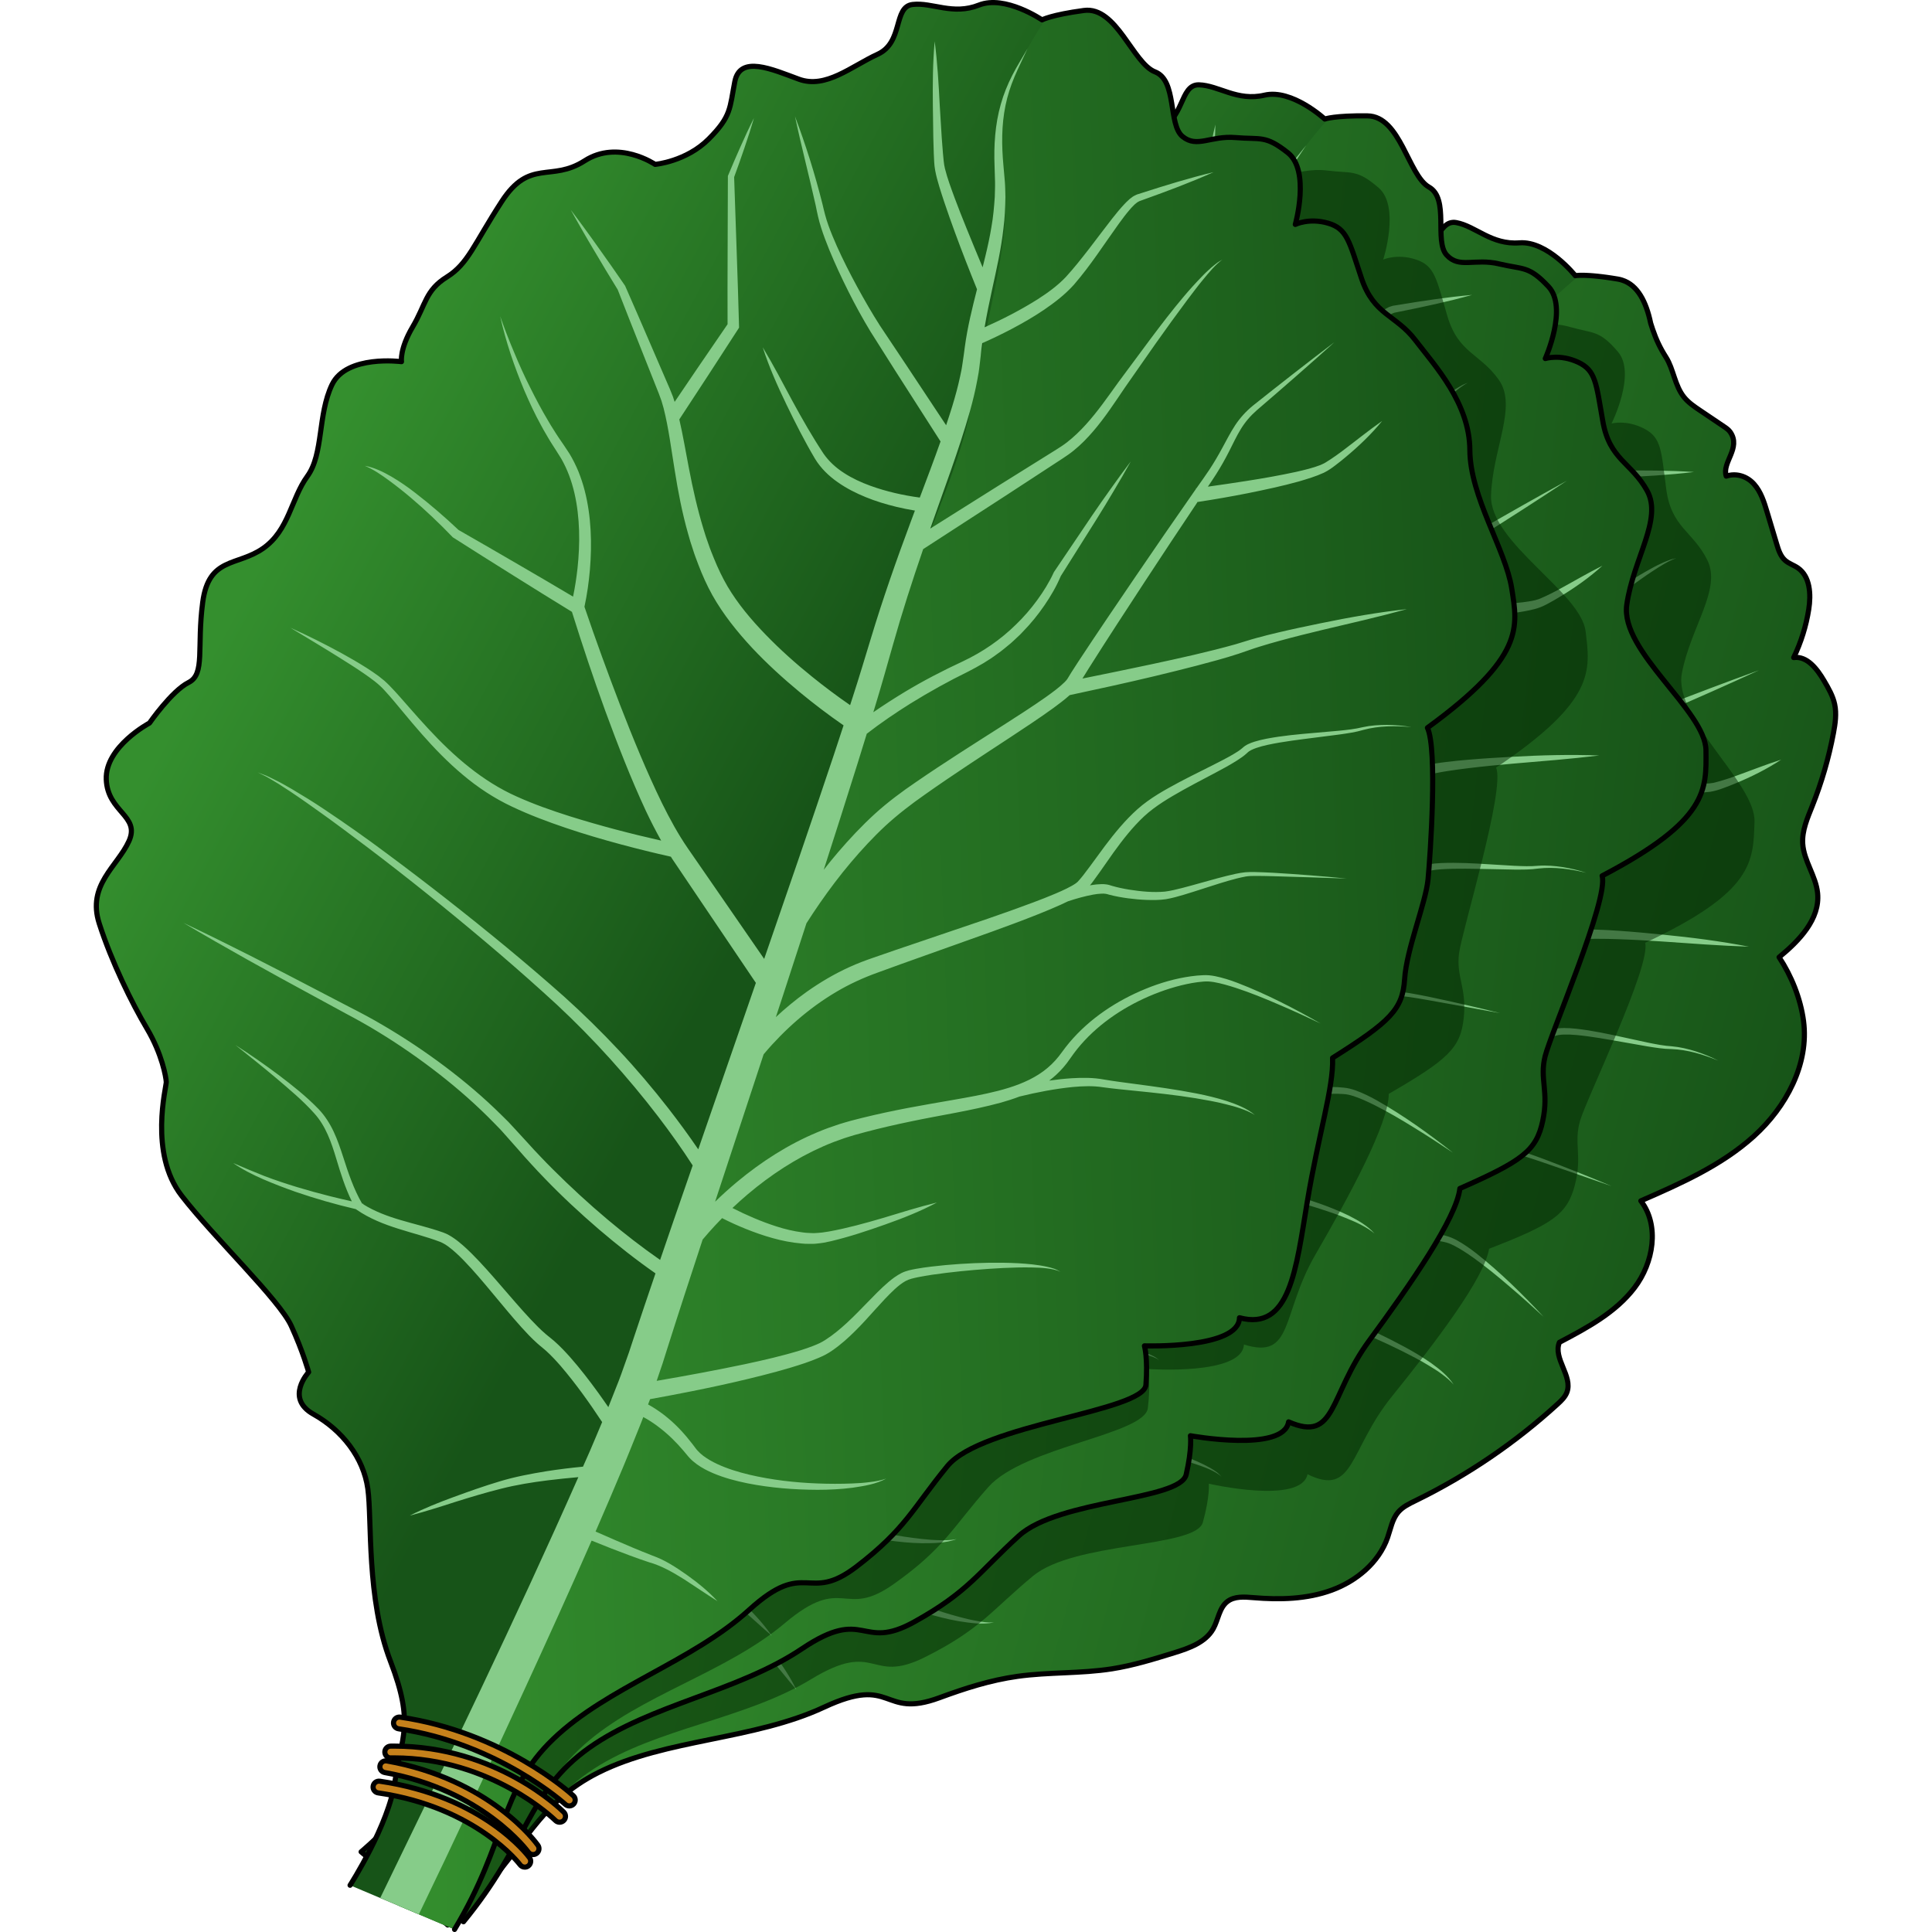
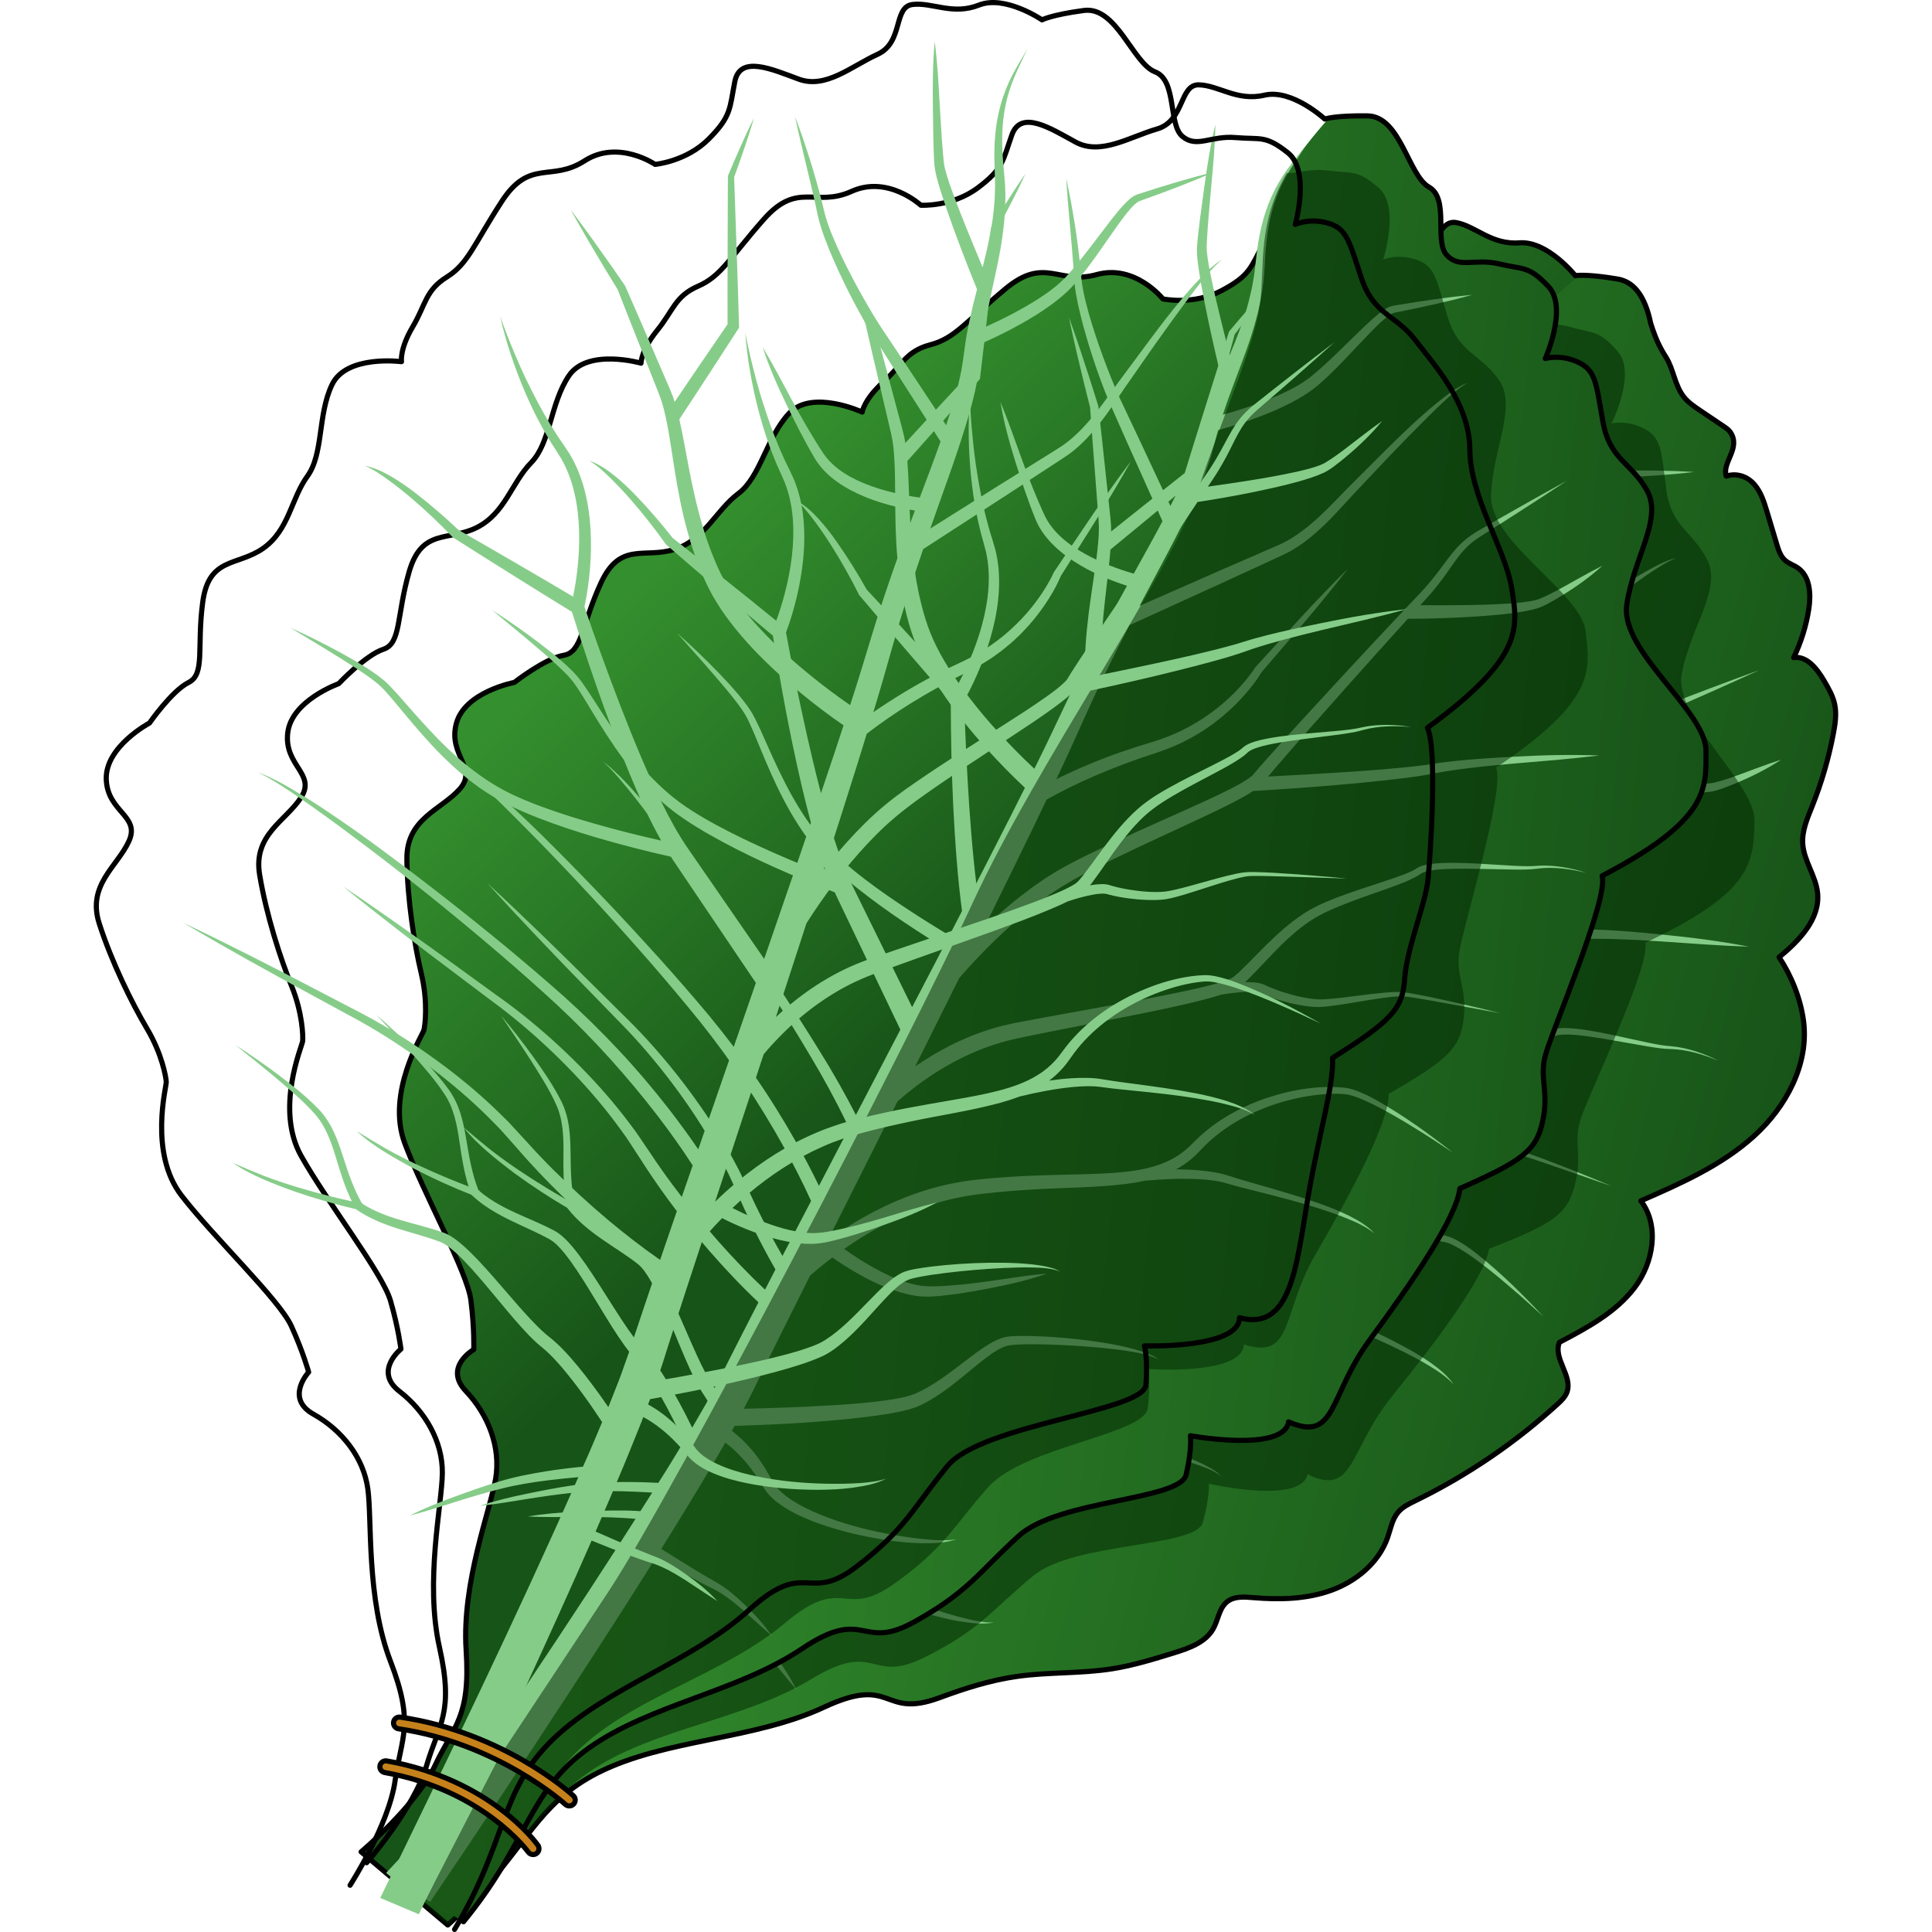
<svg xmlns="http://www.w3.org/2000/svg" version="1.1" id="Layer_1" width="800px" height="800px" viewBox="0 0 339.723 376.248" enable-background="new 0 0 339.723 376.248" xml:space="preserve">
  <g>
    <g>
      <linearGradient id="SVGID_1_" gradientUnits="userSpaceOnUse" x1="319.25" y1="865.292" x2="407.185" y2="916.737" gradientTransform="matrix(0.966 0.26 -0.26 0.966 10.835 -793.391)">
        <stop offset="0" style="stop-color:#348F2E" />
        <stop offset="1" style="stop-color:#175418" />
      </linearGradient>
      <path fill="url(#SVGID_1_)" d="M68.943,374.886l-16.878-14.253c0,0,10.711-8.981,14.396-16.812    c3.685-7.831,6.925-9.331,6.056-22.485c-0.869-13.154,4.762-27.394,5.757-33.429s-1.4-12.351-5.818-17.008    s1.549-8.091,1.549-8.091s0.147-4.057-0.564-9.605c-0.711-5.549-9.219-20.76-12.879-30.569s3.483-21.12,3.72-22.001    s0.837-5.447-0.495-11.031c-1.332-5.584-2.734-14.418-2.812-22.317c-0.078-7.899,6.668-9.548,10.285-13.616    c3.617-4.068-2.316-6.611-0.654-12.781s11.29-7.988,11.29-7.988s5.99-4.689,9.617-5.287c3.627-0.598,3.504-5.989,7.268-14.113    c3.764-8.124,8.498-4.643,14.363-6.53c5.865-1.886,8.035-7.604,12.375-10.847s5.437-10.825,9.878-15.616    c4.442-4.791,14.25-0.258,14.25-0.258s0.339-2.43,4.091-5.83c3.752-3.401,4.464-6.045,9.211-7.288    c4.746-1.242,6.871-4.452,14.59-10.88c7.719-6.429,10.272-0.699,17.764-2.778c7.492-2.078,12.904,4.736,12.904,4.736    s5.955,1.289,11.47-1.637s5.617-4.474,8.137-9.152s7.605-0.157,12.046,3.245c4.441,3.402,10.543,0.634,16.092-0.077    c5.549-0.711,5.606-7.943,9.389-7.24c3.783,0.704,6.827,4.36,12.297,3.942s10.881,6.397,10.881,6.397s2-0.407,8.327,0.668    c10.186,1.729,6.715,27.375,6.136,34.079c-1.315,15.212-4.792,30.133-6.526,45.292c-3.024,26.442-0.731,53.726-8.356,79.225    c-5.794,19.377-17.316,37.004-32.741,50.085c-9.643,8.178-20.667,14.543-31.708,20.706c-20.578,11.487-41.456,22.438-62.603,32.84    c-10.574,5.201-21.215,10.264-31.92,15.189c-11.819,5.438-25.402,8.708-35.955,16.527    C83.581,355.408,77.88,366.918,68.943,374.886z" />
      <linearGradient id="SVGID_2_" gradientUnits="userSpaceOnUse" x1="349.162" y1="928.558" x2="570.671" y2="928.558" gradientTransform="matrix(0.966 0.26 -0.26 0.966 10.835 -793.391)">
        <stop offset="0" style="stop-color:#348F2E" />
        <stop offset="1" style="stop-color:#175418" />
      </linearGradient>
      <path fill="url(#SVGID_2_)" d="M296.851,54.356c-4.147-0.704-6.427-0.771-7.512-0.735c-1.738,1.441-3.469,2.954-5.179,4.564    c-11.705,10.435-11.248,20.413-13.453,28.55c-2.206,8.136-10.63,20.808-18.183,35.539c-7.553,14.731-38.334,46.422-55.126,71.677    c-16.792,25.255-74.682,104.052-90.6,121.625c-15.918,17.573-46.966,51.614-46.966,51.614l9.112,7.695    c14.929-13.31,16.258-23.164,29.367-29.717c13.109-6.553,30.209-6.309,43.906-12.703c13.697-6.394,11.107,2.35,22.465-1.839    c4.983-1.838,9.903-3.422,15.206-4.167c6.098-0.857,12.302-0.51,18.391-1.466c4.133-0.649,8.146-1.89,12.142-3.127    c2.907-0.9,6.085-2.011,7.58-4.661c0.99-1.754,1.157-4.064,2.746-5.302c1.388-1.082,3.336-0.922,5.09-0.773    c5.129,0.436,10.414,0.309,15.248-1.46s9.185-5.379,10.883-10.238c0.596-1.705,0.895-3.591,2.07-4.963    c0.883-1.031,2.152-1.634,3.372-2.229c10.052-4.904,19.396-11.256,27.655-18.799c0.731-0.667,1.476-1.378,1.825-2.304    c1.189-3.155-2.762-6.62-1.456-9.729c5.381-2.828,10.94-5.802,14.625-10.637c3.685-4.835,4.936-12.095,1.229-16.913    c7.775-3.398,15.699-6.89,21.996-12.577s10.799-14.055,9.689-22.467c-0.571-4.329-2.36-8.779-4.76-12.406    c3.908-3.207,7.987-7.419,7.503-12.451c-0.323-3.361-2.685-6.288-2.901-9.658c-0.163-2.548,0.92-4.986,1.864-7.358    c1.823-4.579,3.203-9.334,4.117-14.178c0.35-1.855,0.631-3.774,0.236-5.621c-0.35-1.637-1.209-3.112-2.056-4.556    c-1.338-2.282-3.303-4.891-5.924-4.53c1.431-2.968,2.424-6.146,2.936-9.401c0.457-2.903,0.285-6.398-2.135-8.066    c-0.785-0.541-1.74-0.826-2.457-1.455c-0.917-0.803-1.308-2.035-1.658-3.202c-0.622-2.073-1.245-4.145-1.867-6.218    c-0.581-1.936-1.199-3.94-2.546-5.447c-1.373-1.536-3.449-2.201-5.41-1.543c-0.877-2.681,2.939-5.458,0.791-8.573    c-0.32-0.464-0.799-0.79-1.267-1.105c-1.544-1.041-3.089-2.082-4.633-3.123c-1.107-0.746-2.231-1.507-3.076-2.541    c-1.867-2.284-2.049-5.468-3.549-7.821c-1.133-1.777-1.907-3.412-2.596-5.435C302.394,60.631,301.22,55.098,296.851,54.356z" />
      <path fill="none" stroke="#000000" stroke-linecap="round" stroke-linejoin="round" stroke-miterlimit="10" d="M338.794,142.767    c0.35-1.855,0.631-3.774,0.236-5.621c-0.35-1.637-1.209-3.112-2.056-4.556c-1.338-2.282-3.303-4.891-5.924-4.53    c1.431-2.968,2.424-6.146,2.936-9.401c0.457-2.903,0.285-6.398-2.135-8.066c-0.786-0.541-1.74-0.826-2.457-1.455    c-0.917-0.803-1.308-2.035-1.658-3.202c-0.622-2.073-1.244-4.145-1.867-6.218c-0.581-1.936-1.2-3.94-2.547-5.447    c-1.373-1.536-3.449-2.201-5.41-1.543c-0.877-2.681,2.939-5.458,0.791-8.574c-0.32-0.464-0.799-0.79-1.267-1.105    c-1.544-1.041-3.089-2.082-4.633-3.123c-1.107-0.746-2.231-1.507-3.076-2.541c-1.867-2.284-2.049-5.468-3.549-7.821    c-1.133-1.777-1.907-3.412-2.595-5.435c-0.128-0.375-0.256-0.776-0.387-1.189c-0.867-4.174-2.538-7.422-5.54-8.38    c-0.256-0.086-0.524-0.156-0.806-0.203c-0.355-0.06-0.692-0.114-1.02-0.166c-0.075-0.012-0.15-0.023-0.224-0.035    c-0.319-0.049-0.63-0.095-0.923-0.136c-0.013-0.002-0.025-0.003-0.038-0.005c-0.285-0.039-0.555-0.074-0.817-0.107    c-0.059-0.007-0.117-0.015-0.175-0.021c-0.263-0.032-0.517-0.061-0.757-0.086c-0.026-0.003-0.049-0.005-0.074-0.007    c-0.217-0.022-0.424-0.042-0.622-0.06c-0.049-0.004-0.099-0.009-0.147-0.013c-0.205-0.017-0.401-0.033-0.585-0.045    c-0.044-0.003-0.084-0.005-0.127-0.008c-0.141-0.009-0.275-0.017-0.404-0.023c-0.056-0.003-0.112-0.006-0.166-0.008    c-0.141-0.006-0.276-0.011-0.402-0.015c-0.065-0.002-0.124-0.003-0.185-0.004c-0.065-0.001-0.129-0.002-0.19-0.003    c-1.049-0.01-1.472,0.074-1.472,0.074s-5.412-6.815-10.881-6.397c-5.47,0.417-8.514-3.239-12.297-3.942    c-3.783-0.704-3.84,6.528-9.389,7.24s-11.651,3.479-16.092,0.077c-4.441-3.402-9.525-7.923-12.046-3.245    c-2.521,4.678-2.622,6.226-8.137,9.152c-5.515,2.926-11.47,1.637-11.47,1.637s-5.412-6.815-12.904-4.736    c-7.492,2.078-10.045-3.651-17.764,2.778c-7.719,6.429-9.844,9.638-14.59,10.88c-4.746,1.242-5.458,3.887-9.211,7.288    c-3.752,3.401-4.091,5.83-4.091,5.83s-9.808-4.533-14.25,0.258c-4.441,4.791-5.539,12.373-9.878,15.616    c-4.34,3.243-6.51,8.96-12.375,10.847c-5.865,1.886-10.6-1.595-14.364,6.53c-3.764,8.124-3.64,13.515-7.268,14.113    c-3.628,0.598-9.617,5.287-9.617,5.287s-9.628,1.818-11.29,7.988c-1.662,6.17,4.27,8.713,0.654,12.781    c-3.617,4.068-10.363,5.717-10.285,13.616c0.078,7.899,1.48,16.732,2.812,22.317c1.332,5.584,0.732,10.15,0.495,11.031    c-0.237,0.881-7.38,12.192-3.721,22.001c3.66,9.809,12.168,25.02,12.879,30.569c0.711,5.549,0.564,9.605,0.564,9.605    s-5.967,3.435-1.549,8.091c4.418,4.656,6.813,10.973,5.818,17.008s-6.626,20.275-5.757,33.429    c0.869,13.154-2.372,14.654-6.056,22.485c-3.685,7.831-14.396,16.812-14.396,16.812l14.561,12.297l2.316,1.956l0,0l0,0    c0.001-0.001,0.003-0.003,0.004-0.004c12.004-10.704,15.217-19.17,22.834-25.484c0.428-0.349,0.858-0.694,1.302-1.025    c0.108-0.08,0.219-0.159,0.329-0.239c0.283-0.207,0.572-0.403,0.859-0.603c1.221-0.829,2.551-1.617,4.039-2.361    c13.109-6.553,30.209-6.309,43.906-12.703c13.697-6.394,11.107,2.35,22.466-1.839c4.983-1.838,9.903-3.422,15.206-4.167    c6.098-0.857,12.302-0.51,18.391-1.466c4.133-0.649,8.146-1.89,12.142-3.127c2.907-0.9,6.085-2.011,7.58-4.661    c0.99-1.754,1.157-4.064,2.745-5.302c1.388-1.082,3.336-0.922,5.09-0.773c5.129,0.436,10.414,0.309,15.248-1.46    c4.834-1.769,9.185-5.379,10.883-10.238c0.596-1.705,0.895-3.591,2.07-4.963c0.883-1.031,2.152-1.634,3.372-2.229    c10.052-4.904,19.397-11.256,27.655-18.799c0.731-0.667,1.476-1.378,1.825-2.304c1.188-3.155-2.762-6.62-1.456-9.729    c5.381-2.828,10.94-5.802,14.625-10.637c3.685-4.835,4.936-12.095,1.229-16.913c7.775-3.398,15.699-6.89,21.996-12.577    c6.297-5.687,10.799-14.055,9.688-22.467c-0.571-4.329-2.359-8.779-4.76-12.406c3.908-3.207,7.987-7.419,7.503-12.451    c-0.323-3.361-2.685-6.288-2.901-9.658c-0.163-2.548,0.92-4.986,1.864-7.357C336.5,152.365,337.881,147.61,338.794,142.767z" />
      <path fill="#86CC89" d="M307.314,203.762c-1.561-0.096-3.087-0.401-4.63-0.713l-4.615-1c-3.082-0.677-6.17-1.348-9.355-1.705    c-0.798-0.085-1.603-0.146-2.43-0.141c-0.414,0.004-0.834,0.025-1.267,0.088c-0.218,0.036-0.437,0.074-0.666,0.144    c-0.112,0.03-0.23,0.075-0.345,0.121l-0.295,0.131c-0.632,0.282-1.386,0.475-2.128,0.651c-0.749,0.173-1.513,0.32-2.281,0.458    c-3.074,0.563-6.202,1.008-9.321,1.594c-3.108,0.603-6.273,1.241-9.293,2.597c-2.971,1.359-5.658,3.146-8.24,5.002l-3.81,2.817    c-0.629,0.466-1.258,0.919-1.887,1.356c-0.315,0.204-0.63,0.428-0.943,0.612l-0.466,0.279c-0.09,0.045-0.215,0.102-0.365,0.152    c-0.604,0.205-1.36,0.348-2.1,0.465c-0.747,0.117-1.513,0.207-2.282,0.287c-1.54,0.157-3.098,0.266-4.66,0.358    c-3.124,0.18-6.265,0.305-9.408,0.403l-18.899,0.492l-4.736,0.151c-1.56,0.045-3.242,0.148-4.843,0.352    c-3.236,0.4-6.415,1.154-9.498,2.162c-2.447,0.808-4.831,1.786-7.146,2.902l2.288-3.209c2.945-4.155,5.887-8.314,8.825-12.474    c1.204-1.021,2.434-2.021,3.674-2.989c2.602-2.032,5.284-3.963,8.06-5.734c2.775-1.769,5.624-3.416,8.571-4.833    c2.962-1.401,5.97-2.518,9.17-3.539c6.329-2.06,12.761-3.867,19.201-5.72c3.221-0.934,6.446-1.859,9.665-2.944    c1.265-0.444,2.517-0.871,3.794-1.465c5.585,0.512,11.161,0.995,16.755,1.369c2.832,0.183,5.664,0.361,8.504,0.489    c2.841,0.124,5.68,0.249,8.553,0.204l2.147-0.065c0.693-0.021,1.385-0.051,2.088-0.04c1.399-0.009,2.807,0.031,4.215,0.075    c2.817,0.093,5.64,0.26,8.461,0.443c5.642,0.392,11.285,0.827,16.962,1.016c-5.577-1.087-11.205-1.802-16.851-2.354    c-2.823-0.283-5.649-0.548-8.488-0.741c-1.42-0.095-2.841-0.184-4.274-0.225c-0.713-0.035-1.437-0.03-2.159-0.033l-2.1-0.009    c-5.594-0.152-11.244-0.639-16.868-1.143c-4.539-0.421-9.081-0.858-13.615-1.328l1.777-1.541c5.077-4.332,10.242-8.6,15.401-12.86    c4.816-3.968,9.646-7.924,14.501-11.838l-0.01,0.063c3.318,0.505,6.626,0.929,9.957,1.28c3.33,0.334,6.665,0.648,10.038,0.745    c1.695,0.02,3.377,0.049,5.141-0.181c0.945-0.155,1.758-0.414,2.55-0.71c0.802-0.284,1.583-0.599,2.361-0.92    c3.105-1.286,6.107-2.771,8.913-4.626c-3.201,1.018-6.279,2.267-9.392,3.371c-0.779,0.268-1.56,0.531-2.344,0.757    c-0.392,0.12-0.783,0.222-1.174,0.32c-0.398,0.115-0.743,0.113-1.113,0.181c-1.552,0.11-3.21-0.005-4.839-0.124    c-3.277-0.286-6.567-0.703-9.845-1.188c-2.503-0.365-5.007-0.76-7.504-1.168c0.747-0.593,1.496-1.192,2.239-1.824    c1.295-1.1,2.535-2.269,3.712-3.479c1.179-1.209,2.293-2.447,3.509-3.511c1.214-1.067,2.576-1.919,4.068-2.577    c6.142-2.655,12.265-5.358,18.351-8.168c-6.302,2.275-12.566,4.657-18.812,7.086c-1.592,0.642-3.131,1.535-4.466,2.641    c-1.34,1.103-2.506,2.326-3.701,3.476c-1.189,1.159-2.401,2.273-3.679,3.315c-1.106,0.906-2.279,1.784-3.442,2.679    c-0.032-0.005-0.065-0.01-0.097-0.016l-0.017,0.104c-0.13,0.1-0.261,0.198-0.39,0.299c-5.302,4.104-10.556,8.254-15.804,12.418    c-5.244,4.171-10.48,8.338-15.669,12.603l-1.942,1.623c-0.321,0.265-0.658,0.579-0.986,0.867    c-0.176,0.143-0.182,0.161-0.342,0.264c-0.131,0.085-0.267,0.173-0.435,0.257c-1.305,0.682-2.902,1.225-4.452,1.735    c-3.139,1.012-6.365,1.892-9.586,2.778c-6.451,1.763-12.938,3.491-19.372,5.489c-3.191,0.971-6.493,2.128-9.593,3.579    c-3.101,1.461-6.07,3.147-8.953,4.955c-1.262,0.791-2.498,1.617-3.72,2.464c4.173-5.939,8.334-11.889,12.465-17.863    c1.129-1.652,2.264-3.298,3.395-4.949c3.229-1.21,6.597-2.236,9.959-3.122c4.126-1.056,8.283-1.935,12.513-2.585    c2.179-0.388,4.35-0.857,6.432-1.607c1.058-0.323,2.067-0.78,3.092-1.19c0.507-0.219,0.996-0.476,1.495-0.712l0.744-0.362    l0.723-0.402c1.94-1.048,3.779-2.272,5.504-3.637c1.708-1.353,3.29-2.796,4.738-4.505l9.906-8.48    c1.653-1.426,3.293-2.869,4.91-4.338c1.626-1.459,3.237-2.936,4.815-4.452c-1.783,1.269-3.534,2.577-5.269,3.904    c-1.744,1.316-3.466,2.659-5.175,4.018l-10.219,8.195l-0.036,0.029l-0.071,0.079c-1.352,1.512-2.98,2.924-4.658,4.166    c-1.687,1.253-3.477,2.368-5.352,3.308c-3.727,1.925-7.777,3.171-11.905,3.761c-4.284,0.574-8.583,1.338-12.8,2.381    c-2.318,0.581-4.609,1.21-6.886,1.927c0.306-0.453,0.616-0.902,0.92-1.357c2.247-3.296,4.457-6.733,6.622-10.042    c3.543-5.46,7.295-10.79,11.158-16.061l18.527-5.202l10.049-2.861l2.512-0.715c0.839-0.24,1.757-0.517,2.592-0.856    c1.698-0.671,3.282-1.539,4.792-2.489c3.022-1.899,5.736-4.163,8.443-6.32l8.252-6.399c2.761-2.117,5.545-4.199,8.354-6.243    c1.417-1.002,2.814-2.039,4.272-2.977c1.457-0.937,2.905-1.913,4.554-2.492c-0.416,0.116-0.86,0.183-1.267,0.344    c-0.406,0.162-0.823,0.31-1.224,0.487l-1.192,0.558c-0.397,0.189-0.773,0.411-1.161,0.616c-1.539,0.839-3.045,1.732-4.517,2.677    c-2.947,1.883-5.794,3.909-8.621,5.954l-8.447,6.176c-2.8,2.107-5.517,4.239-8.453,5.969c-1.463,0.864-2.973,1.628-4.528,2.21    c-0.788,0.299-1.544,0.509-2.384,0.732l-2.528,0.664l-10.115,2.654l-15.397,4.1c0.011-0.015,0.022-0.03,0.033-0.044    c4.734-6.42,9.696-12.705,14.139-19.518c1.096-1.714,2.159-3.461,3.117-5.29l0.716-1.373c0.233-0.461,0.434-0.946,0.652-1.418    l0.629-1.411l0.579-1.342c0.159-0.363,0.335-0.72,0.5-1.08c2.096-0.245,4.158-0.547,6.224-0.928    c2.429-0.453,4.851-0.989,7.238-1.72c2.383-0.735,4.755-1.603,6.99-2.941c2.123-1.321,4.114-2.769,6.061-4.26    c1.948-1.486,3.851-3.014,5.783-4.464c0.965-0.726,1.941-1.433,2.938-2.047c0.249-0.158,0.499-0.307,0.751-0.431l0.377-0.2    l0.37-0.148c0.264-0.126,0.448-0.13,0.692-0.191l0.911-0.043c4.861-0.21,9.717-0.481,14.58-1.065    c-4.882-0.32-9.771-0.328-14.656-0.276l-0.916,0.006c-0.352,0.047-0.786,0.101-1.079,0.231l-0.485,0.174l-0.44,0.209    c-0.3,0.135-0.58,0.287-0.853,0.445c-1.104,0.62-2.132,1.306-3.144,2.005c-2.025,1.397-3.984,2.844-5.971,4.236    c-1.987,1.384-3.976,2.762-6.032,3.952c-1.989,1.113-4.25,1.882-6.538,2.51c-3.72,0.991-7.582,1.673-11.438,2.129    c1.124-2.215,2.334-4.406,3.579-6.598c1.968-3.471,4.012-6.971,5.643-10.714c0.851-1.851,1.538-3.783,2.177-5.721    c0.275-0.985,0.578-1.961,0.796-2.958l0.641-2.953c0.814-3.849,1.96-7.652,3.864-11.102c0.947-1.725,2.088-3.346,3.371-4.863    c1.288-1.512,2.678-2.959,4.013-4.449c-1.455,1.372-2.986,2.661-4.393,4.103c-1.406,1.44-2.697,3.015-3.801,4.722    c-2.229,3.413-3.696,7.273-4.739,11.183l-0.797,2.868c-0.261,0.943-0.615,1.858-0.916,2.787c-0.702,1.826-1.441,3.636-2.345,5.379    c-0.872,1.755-1.843,3.468-2.859,5.165c-0.369,0.629-0.753,1.254-1.135,1.881c-0.263-2.756-0.517-5.513-0.747-8.269    c-0.175-2.066-0.333-4.133-0.448-6.195c-0.105-2.046-0.224-4.16-0.109-6.09c0.049-0.918,0.315-1.955,0.513-2.954l0.69-3.029    l1.481-6.055c1.026-4.031,2.042-8.065,2.754-12.191c-1.601,3.87-2.855,7.843-4.048,11.834l-1.772,5.998l-0.841,3.023    c-0.252,1.029-0.567,2.004-0.699,3.163c-0.136,1.124-0.156,2.168-0.171,3.231c-0.004,1.055,0.001,2.107,0.029,3.154    c0.044,2.097,0.131,4.184,0.235,6.27c0.202,3.965,0.483,7.915,0.82,11.871c-1.987,3.236-3.983,6.529-5.614,10.051l-0.645,1.394    l-0.628,1.311c-0.213,0.43-0.404,0.866-0.633,1.29l-0.704,1.267c-0.941,1.688-2.001,3.334-3.102,4.958    c-0.74,1.085-1.503,2.16-2.274,3.231l-4.035-13.822l-2.512-8.504c-0.776-2.818-1.421-5.695-2.002-8.58    c-0.574-2.887-1.07-5.792-1.425-8.706c-0.163-1.456-0.317-2.916-0.37-4.368c-0.072-1.461,0.02-2.847,0.128-4.371    c0.327-5.954,0.305-11.885-0.048-17.822c-0.551,5.916-0.809,11.846-1.291,17.721c-0.151,1.428-0.307,3.001-0.279,4.506    c0.006,1.513,0.114,3.007,0.231,4.501c0.263,2.982,0.669,5.94,1.153,8.886c0.481,2.947,1.079,5.872,1.802,8.789l2.317,8.612    l4.356,15.852c-2.309,3.098-4.704,6.161-7.1,9.236c-2.982-1.379-5.907-3.073-8.518-5.054c-1.528-1.164-2.96-2.451-4.161-3.902    c-1.213-1.442-2.158-3.068-2.7-4.811c-1.097-3.779-1.957-7.66-2.735-11.553c-0.755-3.901-1.462-7.812-2.415-11.705    c0.035,4.012,0.504,7.982,1.092,11.933c0.589,3.953,1.259,7.899,2.19,11.825c0.525,2.104,1.583,4.014,2.868,5.667    c1.281,1.668,2.786,3.115,4.376,4.421c1.589,1.313,3.293,2.459,5.044,3.511c1.083,0.645,2.173,1.243,3.298,1.805    c-0.452,0.584-0.905,1.168-1.355,1.754c-4.907,6.337-9.708,12.8-14.219,19.477c-2.275,3.34-4.449,6.591-6.766,9.859    c-0.313,0.451-0.635,0.898-0.951,1.348c-1.889-2.401-3.707-4.914-5.414-7.456c-2.277-3.394-4.385-6.898-6.213-10.517    c-1.83-3.611-3.403-7.357-4.314-11.205c-0.439-1.899-0.73-3.907-0.902-5.922c-0.08-1.008-0.178-2.014-0.195-3.029l-0.055-1.52    l0-1.525c0.019-4.069,0.339-8.155,0.81-12.261c0.338-3.16,0.792-6.324,1.028-9.572l7.914-6.529l8.224-6.848l0.278-0.231    l0.09-0.321c1.31-4.671,2.605-9.347,3.877-14.029l3.813-13.938c1.213-1.591,2.42-3.187,3.589-4.812l1.788-2.497    c0.575-0.849,1.17-1.682,1.729-2.544c-0.718,0.735-1.4,1.498-2.101,2.246l-2.042,2.293c-1.358,1.531-2.677,3.094-3.991,4.661    l-0.069,0.082l-0.04,0.126l-4.366,13.885c-1.427,4.51-2.831,9.028-4.222,13.549l-8.134,6.435l-6.197,4.949    c-0.002-0.352-0.001-0.704-0.013-1.058l-0.133-1.645l-0.331-3.093l-0.663-6.186c-0.444-4.125-0.874-8.251-1.354-12.375    l-0.012-0.103l-0.016-0.051c-0.891-2.884-1.806-5.76-2.761-8.626c-0.478-1.433-0.928-2.873-1.434-4.298    c-0.498-1.427-0.98-2.858-1.505-4.278c0.295,1.484,0.633,2.956,0.956,4.433c0.314,1.479,0.684,2.942,1.027,4.413    c0.679,2.91,1.396,5.81,2.138,8.702c0.281,4.129,0.609,8.254,0.924,12.382l0.478,6.223l0.239,3.112l0.073,1.463    c0.001,0.494-0.02,0.994-0.027,1.489c-0.207,4.009-0.956,8.108-1.529,12.238c-0.598,4.13-1.072,8.329-1.171,12.568l-0.035,1.59    l0.023,1.594c-0.004,1.063,0.073,2.127,0.135,3.191c0.136,2.128,0.387,4.244,0.835,6.405c0.913,4.265,2.505,8.267,4.34,12.099    c1.86,3.825,4.005,7.476,6.309,11.011c1.96,2.996,4.015,5.879,6.237,8.713c-1.194,1.676-2.393,3.35-3.585,5.026    c-8.142,11.321-16.395,22.577-24.671,33.818l-4.703-15.051l-3.113-9.943c-0.993-3.19-1.648-6.502-2.192-9.891    c-1.038-6.776-1.637-13.674-2.115-20.571c-0.446-6.791-0.786-13.613-0.958-20.414c1.224-2.166,2.239-4.337,3.163-6.594    c0.962-2.379,1.786-4.817,2.41-7.317c0.627-2.497,1.052-5.059,1.183-7.654c0.068-1.297,0.036-2.602-0.058-3.904    c-0.123-1.301-0.323-2.598-0.64-3.873c-0.357-1.297-0.724-2.462-1.092-3.645c-0.185-0.592-0.328-1.197-0.495-1.796    c-0.165-0.599-0.324-1.2-0.456-1.809c-0.591-2.418-1.048-4.874-1.446-7.341c-0.414-2.466-0.723-4.954-0.95-7.452    c-0.255-2.497-0.42-5.004-0.512-7.522c-0.415,5.027-0.282,10.096,0.197,15.137c0.268,2.517,0.593,5.037,1.113,7.527    c0.113,0.626,0.254,1.246,0.401,1.865c0.149,0.619,0.274,1.243,0.443,1.858c0.331,1.233,0.698,2.475,0.976,3.612    c1.062,4.716,0.458,9.711-0.835,14.423c-0.653,2.367-1.5,4.686-2.48,6.947c-0.739,1.692-1.562,3.386-2.456,4.99    c-2.689-2.979-5.384-5.952-8.106-8.902c-3.11-3.377-6.206-6.765-9.345-10.116c-0.897-1.603-1.827-3.157-2.791-4.704    c-0.988-1.585-2.023-3.142-3.099-4.672c-1.066-1.535-2.228-3.013-3.492-4.403c-1.267-1.373-2.664-2.703-4.338-3.562    c1.433,1.197,2.558,2.658,3.655,4.128c1.089,1.478,2.128,2.994,3.114,4.55c0.987,1.554,1.933,3.136,2.834,4.745    c0.899,1.606,1.775,3.241,2.587,4.875l0.041,0.082l0.086,0.102c2.974,3.532,5.992,7.026,8.995,10.533    c2.899,3.392,5.83,6.755,8.768,10.112c0.017,6.802,0.155,13.58,0.481,20.371c0.357,6.964,0.831,13.927,1.77,20.9    c0.303,2.132,0.669,4.282,1.129,6.427c-5.32-3.059-10.548-6.326-15.589-9.806c-3.025-2.107-5.988-4.308-8.72-6.728    c-2.741-2.4-5.079-5.167-7.144-8.19c-2.068-3.014-3.82-6.258-5.416-9.587c-0.806-1.661-1.559-3.353-2.317-5.048    c-0.757-1.697-1.493-3.408-2.355-5.101c-0.2-0.425-0.466-0.843-0.698-1.263c-0.258-0.407-0.532-0.809-0.809-1.197    c-0.566-0.765-1.155-1.5-1.759-2.219c-1.216-1.429-2.48-2.804-3.775-4.147c-2.595-2.68-5.281-5.263-8.079-7.725    c2.467,2.791,4.958,5.552,7.375,8.366c1.205,1.409,2.417,2.812,3.556,4.26c1.14,1.459,2.25,2.888,2.988,4.525    c0.783,1.643,1.474,3.369,2.186,5.087c0.714,1.719,1.428,3.445,2.201,5.151c1.529,3.417,3.231,6.785,5.289,9.964    c2.031,3.181,4.487,6.175,7.295,8.734c2.788,2.567,5.764,4.866,8.797,7.068c3.034,2.203,6.155,4.268,9.313,6.269    c2.808,1.776,5.644,3.483,8.533,5.144c0.045,0.161,0.081,0.323,0.128,0.483l2.997,9.973l5.395,17.919    c-0.224,0.304-0.447,0.608-0.671,0.911l-19.661,26.719c-0.96-3.15-2.03-6.241-3.182-9.32c-1.754-4.653-3.697-9.235-5.873-13.704    c-2.168-4.473-4.524-8.853-7.065-13.123c-2.561-4.241-5.202-8.426-7.904-12.568c-5.42-8.273-11.035-16.411-16.874-24.389    c-2.902-4.001-5.918-7.922-9.036-11.762c-1.546-1.93-3.185-3.788-4.842-5.626c-0.856-0.896-1.666-1.831-2.589-2.665    c-0.454-0.423-0.889-0.862-1.356-1.269l-1.457-1.15l1.34,1.275c0.431,0.438,0.831,0.91,1.246,1.363    c0.417,0.451,0.821,0.914,1.204,1.399l1.182,1.418c0.785,0.948,1.527,1.934,2.291,2.898l2.241,2.938    c0.756,0.972,1.476,1.972,2.211,2.962c0.733,0.99,1.464,1.981,2.176,2.987c1.455,1.989,2.891,3.992,4.311,6.006    c5.681,8.057,11.139,16.276,16.393,24.613c2.619,4.174,5.173,8.385,7.641,12.64c2.432,4.258,4.68,8.62,6.74,13.068    c2.05,4.453,3.948,8.976,5.633,13.576c1.334,3.653,2.572,7.378,3.603,11.105l-6.804,9.247c-1.573,2.146-3.141,4.294-4.711,6.443    c-2.634-3.373-5.125-6.947-7.46-10.576c-2.587-4.039-4.994-8.194-7.235-12.435c-0.574-1.054-1.097-2.132-1.634-3.204    c-0.548-1.067-1.045-2.158-1.552-3.244l-1.556-3.292l-0.794-1.656l-0.861-1.619c-2.295-4.319-4.918-8.444-7.768-12.395    c-2.853-3.949-5.922-7.734-9.205-11.326c-1.627-1.797-3.362-3.547-5.092-5.228l-5.147-5.105    c-6.851-6.82-13.756-13.584-20.875-20.141c6.486,7.185,13.187,14.163,19.942,21.085l5.057,5.201    c1.706,1.719,3.345,3.435,4.932,5.25c3.176,3.603,6.139,7.395,8.877,11.334c2.735,3.941,5.237,8.04,7.403,12.3l0.813,1.597    l0.744,1.628l1.484,3.292c0.495,1.113,0.981,2.231,1.518,3.325c0.526,1.099,1.039,2.205,1.601,3.285    c2.18,4.359,4.609,8.588,7.197,12.715c2.483,3.93,5.088,7.74,7.973,11.448c-2.603,3.57-5.199,7.15-7.781,10.755l-1.752,2.452    l-1.743,2.327c-0.591,0.773-1.137,1.556-1.764,2.323l-1.854,2.303l-1.605,1.994c-0.345-1.102-0.692-2.202-1.061-3.3    c-0.931-2.74-1.932-5.462-3.13-8.137c-0.609-1.335-1.249-2.662-2.041-3.957c-0.194-0.324-0.407-0.645-0.625-0.964    c-0.197-0.301-0.382-0.546-0.56-0.844c-0.364-0.566-0.699-1.175-1.031-1.784c-1.305-2.467-2.444-5.088-3.591-7.706    c-1.146-2.623-2.279-5.269-3.548-7.88c-0.638-1.305-1.311-2.601-2.082-3.87c-0.391-0.633-0.797-1.261-1.275-1.867    c-0.47-0.6-1.013-1.211-1.68-1.71c-2.361-1.764-4.857-3.204-7.207-4.778c-2.22-1.48-4.322-3.101-6.02-5.074l0.044-0.08    c-0.074-0.04-0.148-0.085-0.222-0.126c-0.002-0.002-0.004-0.004-0.005-0.006c-0.726-3.167-0.798-6.46-0.827-9.802    c-0.025-1.705-0.06-3.438-0.301-5.175c-0.234-1.729-0.702-3.482-1.482-5.058c-1.572-3.113-3.497-5.93-5.49-8.706    c-2.008-2.761-4.093-5.46-6.299-8.061c1.918,2.818,3.822,5.639,5.663,8.494c1.806,2.866,3.679,5.734,5.052,8.766    c1.402,2.992,1.507,6.362,1.471,9.746c-0.029,2.883-0.031,5.851,0.429,8.789c-1.254-0.721-2.502-1.458-3.739-2.208    c-1.899-1.154-3.765-2.359-5.609-3.599c-1.837-1.248-3.644-2.542-5.394-3.911c-1.735-1.389-3.425-2.818-5.129-4.276    c1.379,1.77,3.008,3.329,4.702,4.794c1.703,1.458,3.466,2.842,5.263,4.182c3.291,2.407,6.693,4.64,10.22,6.706l0.005,0.025    l0.117,0.149c1.85,2.353,4.187,4.22,6.564,5.874c2.38,1.66,4.829,3.142,7.029,4.858c0.935,0.742,1.707,1.9,2.405,3.081    c0.695,1.195,1.321,2.456,1.917,3.737c1.188,2.568,2.263,5.214,3.361,7.864c1.103,2.651,2.196,5.315,3.522,7.943    c0.341,0.656,0.685,1.311,1.083,1.958c0.184,0.32,0.419,0.657,0.613,0.957c0.183,0.275,0.365,0.552,0.536,0.845    c0.695,1.157,1.295,2.421,1.862,3.697c1.776,4.124,3.211,8.466,4.471,12.834l-0.14,0.167c-1.282,1.515-2.541,3.043-3.84,4.548    c-0.714,0.826-1.439,1.646-2.156,2.471c-2.343-0.487-4.685-0.913-7.054-1.26c-3.091-0.435-6.219-0.799-9.365-0.816    c-3.13-0.032-6.238,0.094-9.343,0.25c-3.104,0.152-6.204,0.393-9.281,0.919c3.116,0.15,6.213,0.12,9.31,0.087    c3.095-0.009,6.194,0.014,9.263,0.192c3.058,0.159,6.097,0.595,9.128,1.138c1.96,0.358,3.923,0.746,5.873,1.173    c-19.722,22.617-40.581,44.881-61.155,66.814l6.24,5.27c10.943-11.707,21.632-23.501,32.354-35.399    c7.177-7.98,14.322-15.989,21.359-24.115c1.063,0.875,2.131,1.743,3.211,2.599c2.044,1.608,4.081,3.222,6.218,4.741    c2.135,1.375,3.849,3.25,5.539,5.201c1.653,1.973,3.241,4.009,4.943,5.991c-1.137-2.357-2.573-4.543-4.158-6.622    c-0.793-1.04-1.618-2.061-2.507-3.042c-0.45-0.487-0.914-0.964-1.411-1.421c-0.506-0.455-1.049-0.887-1.538-1.269    c-2.006-1.602-3.985-3.273-5.944-4.962l-3.093-2.674c3.038-3.521,6.057-7.062,9.046-10.637c1.292-1.538,2.555-3.113,3.834-4.667    l1.91-2.342l0.699-0.893c0.139,0.141,0.278,0.281,0.412,0.428c0.719,0.782,1.4,1.615,2.007,2.507    c1.25,1.759,2.281,3.695,3.135,5.712l0.316,0.76c0.104,0.235,0.231,0.597,0.375,0.867c0.284,0.581,0.625,1.113,0.994,1.609    c0.745,0.986,1.604,1.83,2.505,2.594c1.808,1.523,3.777,2.754,5.793,3.86c4.045,2.193,8.301,3.885,12.649,5.254    c2.177,0.676,4.389,1.247,6.638,1.639c2.24,0.348,4.56,0.7,6.811,0.249c-1.134,0.049-2.249-0.107-3.352-0.314    c-1.105-0.193-2.198-0.453-3.281-0.747c-2.169-0.577-4.311-1.253-6.427-1.999c-4.227-1.497-8.355-3.316-12.188-5.575    c-1.908-1.134-3.748-2.387-5.351-3.84c-0.797-0.727-1.53-1.508-2.131-2.341c-0.295-0.419-0.553-0.851-0.754-1.292    c-0.113-0.234-0.168-0.41-0.276-0.698l-0.296-0.822c-0.81-2.183-1.797-4.328-3.1-6.306c-0.64-0.995-1.366-1.941-2.152-2.844    c-0.226-0.262-0.465-0.517-0.708-0.767l0.681-0.87c2.724,0.337,5.446,0.65,8.175,0.933c3.746,0.391,7.5,0.728,11.268,0.966    c3.77,0.237,7.543,0.43,11.378,0.338c0.963-0.035,1.924-0.072,2.909-0.18c0.487-0.041,0.992-0.124,1.493-0.206l0.777-0.176    l0.721-0.209c1.898-0.593,3.666-1.412,5.365-2.299c3.397-1.759,6.518-3.929,9.78-5.496c0.813-0.382,1.64-0.702,2.446-0.874    c0.408-0.077,0.765-0.113,1.209-0.096c0.436,0.013,0.89,0.049,1.344,0.094c1.824,0.187,3.668,0.493,5.5,0.826    c3.668,0.673,7.322,1.475,10.941,2.401c1.807,0.472,3.608,0.971,5.375,1.567c0.885,0.294,1.764,0.609,2.615,0.987    c0.425,0.189,0.844,0.393,1.245,0.628c0.404,0.23,0.795,0.49,1.114,0.837c-0.564-0.768-1.406-1.273-2.216-1.748    c-0.824-0.469-1.679-0.878-2.542-1.263c-1.736-0.752-3.512-1.396-5.305-1.984c-3.589-1.171-7.239-2.126-10.932-2.919    c-1.851-0.386-3.704-0.744-5.608-0.99c-0.478-0.06-0.959-0.111-1.46-0.139c-0.493-0.033-1.077-0.007-1.594,0.078    c-1.039,0.183-1.983,0.522-2.882,0.902c-1.798,0.767-3.455,1.69-5.107,2.586c-1.648,0.9-3.28,1.791-4.937,2.583    c-1.655,0.79-3.337,1.49-5.043,1.954l-0.637,0.159l-0.601,0.113c-0.428,0.05-0.85,0.113-1.3,0.138    c-0.883,0.074-1.8,0.086-2.712,0.095c-3.672-0.009-7.399-0.296-11.111-0.629c-5.797-0.549-11.605-1.233-17.391-2.001    c0.099-0.136,0.197-0.274,0.297-0.409l1.816-2.499l1.701-2.451c4.243-6.1,8.567-12.185,12.896-18.263    c1.028-0.659,2.071-1.298,3.133-1.905c0.57-0.326,1.146-0.643,1.724-0.954c1.206,1.184,2.438,2.268,3.728,3.327    c1.445,1.178,2.942,2.299,4.524,3.313c1.575,1.021,3.246,1.926,5.021,2.653c0.446,0.178,0.884,0.369,1.357,0.497    c0.471,0.129,0.915,0.315,1.407,0.394c0.482,0.086,0.975,0.208,1.446,0.259l1.402,0.136c3.718,0.253,7.385,0.173,11.048,0.031    c3.66-0.144,7.315-0.41,10.931-1.101c-3.67-0.232-7.311-0.213-10.95-0.241c-3.634-0.053-7.279-0.176-10.832-0.611l-1.314-0.2    c-0.433-0.074-0.824-0.189-1.237-0.279c-0.409-0.077-0.808-0.267-1.212-0.393c-0.406-0.124-0.798-0.316-1.193-0.492    c-1.575-0.719-3.097-1.617-4.545-2.641c-2.503-1.76-4.883-3.795-7.076-5.938c1.198-0.588,2.409-1.148,3.636-1.668    c5.386-2.283,11.056-3.909,16.836-4.558c1.444-0.171,2.895-0.252,4.345-0.295c0.725-0.015,1.45,0.003,2.176,0.002l2.22,0.079    c2.96,0.129,5.919,0.353,8.88,0.639c5.926,0.548,11.835,1.498,17.95,1.714c1.25,0.033,2.516,0.022,3.786-0.06    c3.5,0.209,7.023,0.61,10.442,1.301c1.94,0.418,3.844,0.921,5.587,1.783c1.862,0.875,3.728,1.646,5.589,2.441    c3.722,1.58,7.432,3.167,11.036,4.965c1.794,0.91,3.591,1.819,5.296,2.878c0.862,0.513,1.711,1.051,2.513,1.654    c0.807,0.595,1.578,1.242,2.248,2.005c-1.112-1.718-2.763-3.013-4.404-4.205c-1.679-1.158-3.426-2.21-5.217-3.172    c-3.579-1.929-7.26-3.642-10.934-5.34c-1.833-0.851-3.681-1.686-5.453-2.588c-1.863-0.991-3.887-1.599-5.879-2.096    c-1.456-0.353-2.917-0.639-4.384-0.874c1.17-0.42,2.302-0.958,3.36-1.613c0.33-0.22,0.67-0.426,0.991-0.659l0.939-0.705    c0.567-0.446,1.15-0.872,1.749-1.278c4.816-3.233,10.575-5.032,16.401-5.662c2.918-0.301,5.88-0.337,8.781,0.026    c0.725,0.09,1.444,0.218,2.151,0.377c0.367,0.079,0.675,0.166,0.999,0.289c0.324,0.12,0.646,0.273,0.968,0.428    c1.283,0.658,2.514,1.484,3.726,2.334c2.418,1.718,4.732,3.613,6.996,5.56c2.282,1.93,4.503,3.935,6.711,5.959    c-4.084-4.383-8.359-8.597-13.095-12.344c-1.189-0.934-2.434-1.804-3.793-2.555c-0.347-0.179-0.696-0.358-1.071-0.509    c-0.371-0.154-0.783-0.279-1.143-0.371c-0.746-0.196-1.498-0.358-2.254-0.48c-3.023-0.5-6.092-0.561-9.128-0.298    c-6.057,0.528-12.11,2.253-17.336,5.594c-0.649,0.421-1.284,0.863-1.903,1.33l-0.87,0.625c-0.289,0.201-0.595,0.375-0.89,0.565    c-1.209,0.714-2.51,1.259-3.87,1.63c-2.723,0.749-5.637,0.85-8.554,0.708c-2.925-0.15-5.87-0.522-8.831-0.905    c-2.96-0.382-5.937-0.784-8.928-1.123c-2.992-0.336-5.999-0.612-9.017-0.791l-2.265-0.116c-0.77-0.013-1.542-0.042-2.312-0.039    c-1.541,0.02-3.082,0.083-4.614,0.24c-6.138,0.576-12.113,2.243-17.759,4.579c-1.789,0.74-3.543,1.556-5.269,2.429l17.537-24.602    c0.068-0.044,0.136-0.09,0.203-0.133c1.287-0.828,2.615-1.599,3.966-2.322c2.705-1.445,5.523-2.678,8.418-3.663    c2.897-0.975,5.874-1.709,8.892-2.109c1.524-0.206,2.988-0.328,4.577-0.397l4.711-0.223l18.897-0.785    c3.155-0.152,6.312-0.312,9.476-0.562c1.582-0.127,3.166-0.271,4.758-0.467c0.519-0.065,1.04-0.138,1.562-0.219    c1.7-0.03,3.409,0.015,5.05,0.21c0.564,0.071,1.121,0.167,1.63,0.307c0.256,0.068,0.495,0.152,0.699,0.244    c0.107,0.046,0.185,0.095,0.269,0.142l0.399,0.259c1.067,0.666,2.155,1.226,3.265,1.742c1.11,0.515,2.239,0.982,3.397,1.387    c1.164,0.398,2.325,0.771,3.593,0.971c1.275,0.18,2.474,0.19,3.685,0.211c1.208,0.014,2.406-0.003,3.604-0.014    c2.393-0.024,4.784-0.071,7.145,0.049c0.589,0.039,1.172,0.081,1.749,0.151c0.558,0.078,1.123,0.227,1.69,0.407    c1.136,0.344,2.268,0.731,3.4,1.114c4.531,1.529,9.041,3.137,13.569,4.692c-4.414-1.86-8.86-3.634-13.345-5.325    c-1.127-0.411-2.25-0.825-3.396-1.202c-0.57-0.192-1.158-0.366-1.778-0.505l-0.91-0.155l-0.907-0.104    c-2.414-0.217-4.814-0.262-7.206-0.333c-1.195-0.036-2.39-0.066-3.574-0.126c-1.178-0.064-2.379-0.13-3.468-0.329    c-2.204-0.469-4.421-1.396-6.507-2.424c-1.045-0.522-2.072-1.092-3.018-1.721l-0.347-0.239c-0.17-0.113-0.346-0.221-0.512-0.299    c-0.336-0.164-0.663-0.283-0.983-0.374c-0.642-0.188-1.267-0.302-1.887-0.392c-0.103-0.014-0.204-0.02-0.307-0.032    c0.207-0.141,0.41-0.284,0.617-0.426c0.656-0.475,1.295-0.957,1.922-1.443l3.732-2.883c2.49-1.874,5.048-3.643,7.791-4.967    c2.717-1.297,5.774-1.998,8.826-2.653c3.063-0.644,6.169-1.151,9.281-1.791c0.778-0.168,1.556-0.347,2.336-0.556    c0.781-0.218,1.559-0.435,2.356-0.822l0.242-0.117c0.067-0.027,0.133-0.057,0.21-0.079c0.147-0.05,0.317-0.084,0.486-0.116    c0.345-0.058,0.714-0.087,1.087-0.1c0.749-0.023,1.519,0.015,2.289,0.08c3.089,0.279,6.188,0.868,9.288,1.405l4.662,0.82    c1.555,0.246,3.14,0.517,4.734,0.525c3.105,0.123,6.171,1.055,9.074,2.25c-1.404-0.719-2.872-1.316-4.379-1.804    C310.467,204.279,308.915,203.896,307.314,203.762z" />
      <path opacity="0.5" fill="#002401" d="M323.421,160.073c0.264-7.657-15.843-20.004-14.143-28.978    c1.7-8.973,7.771-16.345,4.956-22.016c-2.815-5.671-7.024-6.324-8.009-13.867c-0.985-7.543-0.912-9.995-4.334-11.757    c-3.422-1.762-6.314-0.98-6.314-0.98s4.893-9.71,1.244-13.971c-3.65-4.261-4.691-3.499-9.409-4.847    c-3.306-0.945-5.806-0.257-7.81-0.73c-7.065,8.697-7.025,16.914-8.894,23.809c-2.206,8.136-10.63,20.808-18.183,35.539    c-7.553,14.731-38.334,46.422-55.126,71.677c-16.792,25.255-74.682,104.052-90.6,121.625    c-7.059,7.793-17.092,18.823-26.075,28.688c-8.38,11.508-15.871,21.781-18.302,25.113l6.522,5.508    c10.812-9.64,14.493-17.465,20.679-23.538c2.06-2.489,4.5-4.777,7.821-6.918c12.317-7.942,29.341-9.563,42.26-17.412    c12.918-7.849,11.297,1.126,22.13-4.275c10.834-5.401,12.944-9.076,21.072-15.821c8.128-6.744,31.689-5.438,33.083-10.456    c1.394-5.018,1.166-7.517,1.166-7.517s17.982,4.124,19.216-1.843c9.155,4.5,8.032-4.736,16.42-15.136    c8.388-10.399,18.05-23.064,18.937-28.777c12.452-4.842,15.201-6.682,16.703-12.398c1.503-5.715-0.276-8.147,1.026-12.563    c1.301-4.417,13.82-30.134,12.669-34.623C323.374,173.666,323.156,167.73,323.421,160.073z" />
    </g>
    <g>
      <linearGradient id="SVGID_3_" gradientUnits="userSpaceOnUse" x1="130.895" y1="440.705" x2="229.126" y2="498.173" gradientTransform="matrix(0.994 0.109 -0.109 0.994 -23.029 -328.23)">
        <stop offset="0" style="stop-color:#348F2E" />
        <stop offset="1" style="stop-color:#175418" />
      </linearGradient>
-       <path fill="url(#SVGID_3_)" d="M71.997,374.252c12.712-15.442,12.514-25.383,24.463-33.868    c11.949-8.485,28.884-10.866,41.439-19.285s11.336,0.619,21.917-5.261c10.581-5.88,12.525-9.646,20.343-16.748    c7.819-7.101,31.414-6.85,32.582-11.926c1.169-5.075,0.829-7.561,0.829-7.561s18.149,3.315,19.114-2.701    c9.347,4.086,7.812-5.091,15.726-15.855c7.914-10.764,17.001-23.848,17.63-29.595c12.223-5.394,14.887-7.356,16.132-13.133    s-0.64-8.126,0.463-12.597s12.458-30.722,11.107-35.155c20.783-10.884,20.3-16.805,20.222-24.466    c-0.078-7.661-16.722-19.276-15.425-28.316s7.032-16.676,3.966-22.216c-3.066-5.54-7.3-6.004-8.622-13.495    s-1.359-9.944-4.856-11.552c-3.497-1.608-6.352-0.696-6.352-0.696s4.454-9.919,0.618-14.013c-3.837-4.094-4.843-3.286-9.616-4.421    s-7.76,0.986-10.217-1.732c-2.457-2.718,0.589-10.955-3.447-13.234c-4.035-2.279-5.531-13.768-11.949-13.86    c-6.418-0.091-8.332,0.617-8.332,0.617s-6.393-5.904-11.734-4.653c-5.341,1.251-8.91-1.895-12.756-2.01    c-3.846-0.116-2.794,7.04-8.168,8.594s-10.98,5.224-15.89,2.544c-4.91-2.681-10.627-6.369-12.401-1.359    c-1.773,5.009-1.637,6.555-6.638,10.292s-11.083,3.376-11.083,3.376s-6.393-5.904-13.478-2.702    c-7.085,3.203-10.487-2.068-17.128,5.469c-6.642,7.536-8.25,11.033-12.749,12.989c-4.5,1.956-4.798,4.678-7.984,8.614    c-3.186,3.936-3.149,6.389-3.149,6.389s-10.387-2.975-14.042,2.44c-3.655,5.415-3.576,13.076-7.367,16.946    s-5.059,9.853-10.566,12.616c-5.506,2.763-10.719,0.049-13.192,8.655s-1.525,13.913-5.018,15.061    c-3.493,1.148-8.693,6.699-8.693,6.699s-9.235,3.273-9.932,9.625c-0.696,6.352,5.556,7.955,2.606,12.529    c-2.95,4.574-9.364,7.238-8.076,15.032c1.288,7.794,4.028,16.307,6.2,21.622s2.28,9.917,2.18,10.825    c-0.099,0.907-5.424,13.18-0.303,22.312s15.86,22.859,17.413,28.233c1.554,5.374,2.03,9.405,2.03,9.405s-5.37,4.309-0.29,8.233    s8.415,9.799,8.357,15.915c-0.058,6.115-3.439,21.051-0.564,33.916c2.875,12.865-0.097,14.845-2.537,23.148    c-2.441,8.303-11.648,18.82-11.648,18.82L71.997,374.252z" />
      <linearGradient id="SVGID_4_" gradientUnits="userSpaceOnUse" x1="160.206" y1="503.545" x2="387.085" y2="503.545" gradientTransform="matrix(0.994 0.109 -0.109 0.994 -23.029 -328.23)">
        <stop offset="0" style="stop-color:#348F2E" />
        <stop offset="1" style="stop-color:#175418" />
      </linearGradient>
      <path fill="url(#SVGID_4_)" d="M298.54,117.786c1.297-9.041,7.032-16.676,3.966-22.216c-3.066-5.54-7.3-6.004-8.622-13.495    c-1.321-7.491-1.359-9.944-4.855-11.552c-3.497-1.608-6.352-0.696-6.352-0.696s4.454-9.919,0.618-14.013    c-3.836-4.094-4.843-3.286-9.616-4.421c-4.773-1.135-7.76,0.986-10.217-1.732c-2.457-2.718,0.589-10.955-3.447-13.234    c-4.035-2.279-5.531-13.768-11.949-13.86c-4.206-0.06-6.469,0.223-7.536,0.426c-1.496,1.69-2.975,3.451-4.418,5.304    c-9.967,12.106-7.985,21.897-8.917,30.275c-0.932,8.378-7.314,22.192-12.519,37.907c-5.205,15.715-30.763,51.751-43.485,79.282    c-12.721,27.531-57.845,114.272-70.88,134.078c-13.035,19.805-38.497,58.205-38.497,58.205l0,0l10.184,6.207    c12.712-15.442,12.514-25.383,24.464-33.868c11.949-8.485,28.884-10.866,41.439-19.285c12.554-8.419,11.336,0.619,21.917-5.261    c10.581-5.88,12.525-9.646,20.343-16.748c7.819-7.101,31.414-6.85,32.582-11.926c1.169-5.076,0.829-7.561,0.829-7.561    s18.149,3.315,19.114-2.701c9.347,4.086,7.812-5.091,15.726-15.855c7.914-10.764,17.001-23.848,17.63-29.595    c12.223-5.394,14.887-7.356,16.132-13.133c1.245-5.777-0.64-8.126,0.463-12.597c1.102-4.471,12.458-30.722,11.107-35.155    c20.783-10.884,20.3-16.805,20.222-24.466S297.243,126.826,298.54,117.786z" />
      <path fill="#86CC89" d="M281.313,168.603c-1.557,0.145-3.112,0.077-4.685,0.005l-4.714-0.281c-3.149-0.197-6.304-0.386-9.506-0.25    c-0.801,0.038-1.607,0.102-2.423,0.234c-0.409,0.068-0.82,0.153-1.239,0.281c-0.21,0.069-0.421,0.14-0.636,0.244    c-0.106,0.047-0.215,0.109-0.323,0.172l-0.271,0.175c-0.581,0.376-1.297,0.682-2.003,0.969c-0.713,0.286-1.446,0.548-2.184,0.802    c-2.951,1.028-5.974,1.947-8.967,3.005c-2.979,1.072-6.009,2.188-8.785,3.991c-2.727,1.798-5.109,3.976-7.375,6.206l-3.333,3.368    c-0.55,0.557-1.102,1.101-1.657,1.629c-0.28,0.25-0.557,0.52-0.838,0.749l-0.417,0.347c-0.082,0.058-0.197,0.134-0.338,0.206    c-0.566,0.295-1.29,0.552-2.004,0.781c-0.72,0.231-1.464,0.437-2.211,0.633c-1.498,0.391-3.021,0.738-4.55,1.068    c-3.06,0.657-6.144,1.262-9.235,1.841l-18.6,3.384l-4.657,0.876c-1.535,0.283-3.181,0.643-4.732,1.09    c-3.137,0.891-6.162,2.124-9.054,3.592c-2.294,1.174-4.5,2.506-6.617,3.964l1.768-3.522c2.273-4.558,4.542-9.118,6.808-13.68    c1.034-1.194,2.095-2.371,3.172-3.517c2.26-2.407,4.614-4.726,7.085-6.902c2.471-2.174,5.034-4.238,7.729-6.09    c2.712-1.838,5.513-3.404,8.519-4.903c5.938-3.005,12.017-5.778,18.097-8.596c3.04-1.417,6.084-2.825,9.1-4.392    c1.182-0.632,2.354-1.247,3.524-2.029c5.597-0.351,11.181-0.727,16.766-1.216c2.827-0.254,5.653-0.512,8.479-0.82    c2.827-0.314,5.651-0.625,8.483-1.11l2.112-0.393c0.682-0.127,1.361-0.262,2.057-0.36c1.381-0.223,2.779-0.4,4.177-0.572    c2.798-0.34,5.613-0.608,8.429-0.859c5.635-0.478,11.278-0.913,16.918-1.597c-5.678-0.219-11.348-0.063-17.012,0.258    c-2.833,0.154-5.666,0.324-8.501,0.569c-1.418,0.124-2.836,0.254-4.258,0.433c-0.71,0.075-1.425,0.19-2.139,0.298l-2.077,0.313    c-5.551,0.707-11.209,1.092-16.844,1.456c-4.549,0.28-9.105,0.544-13.658,0.775l1.519-1.796    c4.353-5.059,8.802-10.069,13.247-15.069c4.151-4.659,8.317-9.309,12.515-13.921l-0.001,0.064c3.356-0.01,6.69-0.098,10.035-0.262    c3.342-0.181,6.686-0.381,10.034-0.802c1.678-0.24,3.345-0.469,5.052-0.967c0.91-0.298,1.674-0.679,2.411-1.093    c0.749-0.403,1.472-0.835,2.192-1.271c2.871-1.747,5.61-3.674,8.098-5.938c-3.007,1.497-5.858,3.203-8.764,4.772    c-0.729,0.385-1.461,0.764-2.2,1.107c-0.368,0.179-0.74,0.34-1.111,0.496c-0.375,0.175-0.717,0.226-1.072,0.35    c-1.517,0.347-3.172,0.487-4.8,0.62c-3.282,0.22-6.597,0.312-9.911,0.336c-2.529,0.023-5.065,0.016-7.594-0.003    c0.648-0.701,1.296-1.408,1.933-2.146c1.111-1.285,2.157-2.631,3.134-4.007c0.98-1.375,1.891-2.769,2.929-4.007    c1.036-1.241,2.252-2.291,3.625-3.17c5.662-3.565,11.299-7.175,16.882-10.885c-5.879,3.214-11.704,6.528-17.503,9.887    c-1.475,0.878-2.858,1.997-4.008,3.294c-1.155,1.295-2.12,2.683-3.124,4.002c-0.997,1.328-2.024,2.614-3.127,3.84    c-0.954,1.065-1.978,2.112-2.99,3.175c-0.033,0-0.066,0-0.099-0.001l-0.001,0.105c-0.113,0.119-0.227,0.236-0.34,0.356    c-4.61,4.868-9.166,9.775-13.713,14.695c-4.543,4.925-9.078,9.846-13.551,14.857l-1.67,1.902    c-0.276,0.311-0.562,0.673-0.841,1.007c-0.152,0.168-0.156,0.187-0.297,0.314c-0.116,0.104-0.237,0.212-0.39,0.321    c-1.185,0.874-2.68,1.655-4.134,2.397c-2.947,1.481-5.999,2.845-9.047,4.215c-6.105,2.731-12.25,5.433-18.302,8.394    c-3.005,1.448-6.09,3.098-8.93,5.008c-2.84,1.919-5.516,4.041-8.088,6.269c-1.125,0.976-2.221,1.981-3.298,3.005    c3.214-6.509,6.412-13.026,9.579-19.563c0.862-1.806,1.732-3.607,2.596-5.411c3.005-1.69,6.176-3.221,9.363-4.612    c3.916-1.676,7.888-3.182,11.969-4.473c2.094-0.718,4.167-1.514,6.11-2.575c0.996-0.482,1.923-1.088,2.873-1.65    c0.467-0.294,0.912-0.623,1.368-0.932l0.679-0.472l0.652-0.508c1.756-1.333,3.386-2.825,4.881-4.438    c1.48-1.599,2.823-3.267,3.991-5.179l8.489-9.899c1.415-1.663,2.814-3.34,4.186-5.04c1.383-1.691,2.749-3.397,4.076-5.138    c-1.568,1.527-3.097,3.089-4.608,4.666c-1.522,1.568-3.018,3.159-4.498,4.764l-8.841,9.665l-0.032,0.035l-0.058,0.089    c-1.104,1.701-2.496,3.346-3.965,4.831c-1.475,1.497-3.073,2.874-4.782,4.089c-3.388,2.474-7.199,4.326-11.188,5.542    c-4.146,1.225-8.276,2.638-12.283,4.315c-2.202,0.93-4.369,1.903-6.509,2.96c0.233-0.495,0.471-0.986,0.701-1.482    c1.715-3.602,3.372-7.337,5.004-10.938c2.664-5.939,5.555-11.781,8.563-17.582l17.511-7.981l9.492-4.368l2.373-1.092    c0.792-0.366,1.657-0.78,2.43-1.244c1.575-0.924,3.008-2.024,4.354-3.194c2.695-2.34,5.03-4.994,7.374-7.539l7.173-7.589    c2.404-2.515,4.836-4.999,7.298-7.45c1.247-1.207,2.468-2.446,3.765-3.596c1.296-1.149,2.578-2.336,4.118-3.161    c-0.393,0.178-0.822,0.312-1.2,0.534c-0.376,0.223-0.765,0.432-1.135,0.669l-1.092,0.734c-0.363,0.248-0.701,0.525-1.053,0.786    c-1.392,1.065-2.743,2.179-4.053,3.338c-2.624,2.313-5.126,4.751-7.607,7.205l-7.4,7.398c-2.444,2.511-4.802,5.035-7.438,7.195    c-1.313,1.078-2.689,2.064-4.135,2.879c-0.732,0.416-1.447,0.74-2.243,1.089l-2.397,1.043l-9.588,4.174l-14.587,6.413    c0.009-0.016,0.017-0.033,0.026-0.049c3.693-7.07,7.633-14.042,10.98-21.455c0.82-1.862,1.603-3.751,2.269-5.705l0.497-1.467    c0.16-0.492,0.284-1.002,0.426-1.501l0.406-1.49l0.366-1.415c0.101-0.383,0.22-0.763,0.329-1.144    c2.034-0.564,4.025-1.178,6.008-1.872c2.331-0.821,4.642-1.721,6.888-2.809c2.242-1.092,4.453-2.313,6.456-3.978    c1.896-1.631,3.641-3.367,5.336-5.139c1.697-1.767,3.343-3.568,5.03-5.298c0.842-0.866,1.698-1.714,2.59-2.474    c0.222-0.195,0.446-0.38,0.676-0.541l0.342-0.255l0.342-0.203c0.242-0.165,0.422-0.197,0.654-0.295l0.894-0.182    c4.771-0.953,9.529-1.966,14.245-3.288c-4.874,0.432-9.706,1.174-14.525,1.975L253,59.544c-0.341,0.1-0.761,0.221-1.031,0.394    l-0.453,0.247l-0.403,0.275c-0.276,0.18-0.53,0.372-0.774,0.57c-0.996,0.782-1.907,1.618-2.799,2.463    c-1.787,1.691-3.501,3.421-5.251,5.101c-1.752,1.673-3.506,3.339-5.355,4.83c-1.794,1.405-3.911,2.511-6.076,3.483    c-3.524,1.55-7.236,2.816-10.977,3.858c0.771-2.362,1.631-4.712,2.525-7.069c1.413-3.731,2.895-7.504,3.933-11.453    c0.557-1.96,0.939-3.974,1.274-5.987c0.121-1.015,0.27-2.026,0.333-3.045l0.18-3.017c0.214-3.929,0.763-7.862,2.116-11.563    c0.671-1.849,1.551-3.626,2.586-5.322c1.041-1.692,2.192-3.334,3.283-5.012c-1.228,1.579-2.542,3.088-3.712,4.728    c-1.169,1.638-2.203,3.393-3.032,5.249c-1.68,3.714-2.538,7.753-2.968,11.778l-0.348,2.956c-0.113,0.972-0.323,1.931-0.478,2.894    c-0.414,1.912-0.867,3.814-1.493,5.675c-0.593,1.868-1.289,3.709-2.034,5.543c-0.268,0.678-0.551,1.355-0.833,2.032    c-0.682-2.683-1.357-5.369-2.006-8.056c-0.489-2.015-0.963-4.034-1.392-6.054c-0.418-2.006-0.859-4.076-1.042-6.002    c-0.092-0.914,0.012-1.98,0.054-2.998l0.217-3.098l0.535-6.211c0.396-4.14,0.782-8.283,0.852-12.469    c-0.989,4.069-1.618,8.187-2.186,12.315l-0.831,6.199l-0.367,3.116c-0.091,1.056-0.253,2.067-0.206,3.233    c0.037,1.131,0.179,2.166,0.327,3.219c0.158,1.043,0.324,2.082,0.512,3.112c0.365,2.065,0.771,4.115,1.193,6.16    c0.808,3.887,1.691,7.747,2.631,11.605c-1.467,3.502-2.935,7.062-4.006,10.793l-0.423,1.477l-0.42,1.392    c-0.144,0.457-0.267,0.917-0.428,1.372l-0.502,1.36c-0.671,1.813-1.466,3.601-2.305,5.375c-0.565,1.186-1.154,2.365-1.752,3.542    l-6.106-13.04l-3.786-8.019c-1.199-2.666-2.277-5.41-3.294-8.171c-1.01-2.765-1.946-5.56-2.743-8.385    c-0.384-1.414-0.76-2.833-1.036-4.26c-0.295-1.432-0.417-2.816-0.544-4.339c-0.59-5.934-1.521-11.791-2.78-17.604    c0.363,5.931,1.016,11.83,1.441,17.71c0.07,1.434,0.157,3.012,0.415,4.495c0.238,1.494,0.573,2.954,0.918,4.413    c0.717,2.907,1.572,5.768,2.502,8.604c0.927,2.839,1.967,5.637,3.128,8.409l3.61,8.155l6.735,14.997    c-1.807,3.415-3.704,6.809-5.6,10.215c-3.158-0.905-6.308-2.131-9.192-3.688c-1.689-0.916-3.301-1.968-4.71-3.218    c-1.42-1.239-2.603-2.701-3.406-4.34c-1.663-3.566-3.108-7.269-4.474-10.998c-1.344-3.739-2.643-7.495-4.181-11.196    c0.65,3.959,1.722,7.81,2.909,11.625c1.188,3.816,2.455,7.612,3.977,11.349c0.841,1.999,2.18,3.724,3.703,5.16    c1.522,1.451,3.23,2.651,5.002,3.698c1.772,1.054,3.631,1.925,5.523,2.696c1.169,0.471,2.338,0.895,3.536,1.278    c-0.358,0.646-0.715,1.293-1.07,1.941c-3.877,7.014-7.631,14.137-11.064,21.427c-1.736,3.65-3.386,7.195-5.174,10.78    c-0.241,0.494-0.49,0.985-0.733,1.478c-2.235-2.083-4.417-4.288-6.493-6.538c-2.771-3.005-5.391-6.144-7.752-9.44    c-2.362-3.287-4.491-6.749-5.981-10.411c-0.725-1.809-1.321-3.749-1.799-5.714c-0.234-0.983-0.485-1.963-0.658-2.964l-0.288-1.494    l-0.234-1.507c-0.605-4.024-0.915-8.111-1.079-12.241c-0.15-3.174-0.187-6.371-0.452-9.616l6.819-7.666l7.077-8.028l0.239-0.271    l0.04-0.331c0.579-4.817,1.141-9.636,1.68-14.458l1.631-14.358c0.954-1.758,1.902-3.52,2.809-5.306l1.384-2.741    c0.438-0.927,0.899-1.841,1.319-2.779c-0.597,0.836-1.153,1.695-1.732,2.542l-1.666,2.579c-1.107,1.722-2.171,3.468-3.229,5.218    l-0.055,0.092l-0.02,0.131l-2.185,14.39c-0.719,4.676-1.414,9.355-2.094,14.036l-7.051,7.606l-5.365,5.84    c-0.056-0.348-0.109-0.695-0.175-1.043l-0.384-1.605l-0.802-3.005l-1.604-6.011c-1.071-4.008-2.129-8.02-3.236-12.021l-0.028-0.1    l-0.023-0.048c-1.322-2.713-2.668-5.415-4.051-8.1c-0.692-1.342-1.357-2.697-2.076-4.027c-0.711-1.334-1.407-2.674-2.143-3.996    c0.519,1.421,1.079,2.824,1.624,4.234c0.537,1.413,1.127,2.802,1.691,4.203c1.117,2.772,2.271,5.527,3.447,8.271    c0.91,4.037,1.867,8.063,2.812,12.094l1.427,6.076l0.714,3.039l0.297,1.435c0.077,0.487,0.133,0.985,0.201,1.476    c0.41,3.994,0.298,8.159,0.366,12.328c0.042,4.173,0.218,8.394,0.77,12.599l0.21,1.577l0.267,1.572    c0.159,1.051,0.399,2.09,0.623,3.133c0.46,2.082,1.034,4.134,1.807,6.201c1.557,4.075,3.743,7.785,6.143,11.291    c2.425,3.494,5.104,6.774,7.922,9.913c2.396,2.66,4.869,5.193,7.499,7.654c-0.923,1.839-1.852,3.677-2.772,5.517    c-6.31,12.435-12.74,24.823-19.194,37.201l-6.955-14.152l-4.601-9.349c-1.47-3-2.626-6.172-3.683-9.437    c-2.065-6.537-3.715-13.261-5.244-20.003c-1.482-6.643-2.864-13.332-4.077-20.026c0.878-2.328,1.548-4.629,2.115-7.001    c0.586-2.498,1.026-5.034,1.259-7.6c0.237-2.564,0.263-5.161-0.004-7.745c-0.132-1.292-0.363-2.577-0.656-3.849    c-0.321-1.267-0.717-2.518-1.226-3.729c-0.552-1.226-1.093-2.322-1.637-3.434c-0.274-0.557-0.508-1.133-0.764-1.699    c-0.254-0.567-0.504-1.136-0.728-1.717c-0.955-2.299-1.782-4.655-2.555-7.032c-0.787-2.373-1.474-4.785-2.081-7.218    c-0.635-2.428-1.182-4.88-1.659-7.354c0.361,5.031,1.269,10.02,2.515,14.928c0.651,2.447,1.359,4.887,2.254,7.268    c0.208,0.601,0.442,1.192,0.682,1.782c0.242,0.589,0.462,1.187,0.723,1.769c0.516,1.168,1.069,2.339,1.518,3.419    c1.773,4.498,1.942,9.526,1.386,14.381c-0.282,2.439-0.764,4.861-1.386,7.245c-0.471,1.786-1.025,3.585-1.662,5.308    c-3.114-2.531-6.233-5.057-9.375-7.554c-3.591-2.86-7.17-5.733-10.785-8.564c-1.132-1.447-2.289-2.84-3.479-4.221    c-1.22-1.414-2.48-2.795-3.778-4.141c-1.289-1.353-2.664-2.636-4.125-3.816c-1.462-1.162-3.047-2.263-4.833-2.855    c1.599,0.963,2.935,2.234,4.244,3.519c1.303,1.293,2.562,2.632,3.775,4.018c1.214,1.384,2.391,2.803,3.528,4.254    c1.135,1.449,2.251,2.93,3.304,4.42l0.053,0.075l0.1,0.087c3.481,3.034,6.998,6.025,10.504,9.029    c3.385,2.907,6.797,5.781,10.215,8.648c1.059,6.719,2.236,13.395,3.599,20.056c1.42,6.826,2.957,13.635,4.954,20.382    c0.626,2.06,1.317,4.129,2.102,6.178c-5.726-2.208-11.393-4.634-16.908-7.3c-3.312-1.618-6.578-3.339-9.649-5.312    c-3.077-1.951-5.811-4.328-8.315-6.998c-2.505-2.661-4.734-5.598-6.822-8.643c-1.051-1.517-2.055-3.074-3.064-4.633    c-1.008-1.56-1.998-3.139-3.11-4.679c-0.263-0.389-0.589-0.761-0.884-1.141c-0.317-0.362-0.649-0.717-0.983-1.058    c-0.676-0.669-1.371-1.305-2.078-1.923c-1.421-1.226-2.88-2.39-4.366-3.519c-2.975-2.25-6.026-4.391-9.167-6.395    c2.866,2.38,5.75,4.726,8.571,7.136c1.407,1.207,2.819,2.408,4.168,3.665c1.35,1.267,2.666,2.509,3.646,4.013    c1.026,1.503,1.973,3.103,2.94,4.692c0.969,1.589,1.939,3.185,2.965,4.753c2.035,3.142,4.233,6.209,6.755,9.035    c2.495,2.831,5.381,5.414,8.547,7.512c3.148,2.11,6.442,3.924,9.777,5.636c3.336,1.711,6.737,3.274,10.164,4.767    c3.047,1.325,6.111,2.576,9.22,3.775c0.069,0.152,0.13,0.307,0.2,0.458l4.49,9.396l8.078,16.88    c-0.175,0.334-0.349,0.669-0.523,1.003l-15.332,29.418c-1.432-2.966-2.963-5.856-4.573-8.722    c-2.447-4.329-5.069-8.559-7.905-12.641c-2.828-4.088-5.828-8.054-8.994-11.885c-3.181-3.798-6.432-7.529-9.738-11.207    c-6.625-7.344-13.421-14.525-20.414-21.513c-3.481-3.509-7.063-6.921-10.733-10.237c-1.824-1.67-3.728-3.254-5.647-4.817    c-0.984-0.754-1.927-1.554-2.967-2.236c-0.513-0.348-1.01-0.716-1.534-1.046l-1.616-0.913l1.52,1.054    c0.493,0.367,0.96,0.772,1.441,1.156c0.482,0.382,0.952,0.778,1.404,1.198l1.386,1.22c0.921,0.816,1.805,1.677,2.709,2.512    l2.665,2.56c0.896,0.844,1.761,1.723,2.639,2.588c0.877,0.866,1.751,1.733,2.609,2.618c1.742,1.743,3.469,3.501,5.181,5.274    c6.849,7.091,13.503,14.375,19.973,21.808c3.228,3.723,6.398,7.493,9.488,11.319c3.056,3.835,5.947,7.8,8.664,11.88    c2.708,4.086,5.277,8.264,7.648,12.552c1.878,3.405,3.673,6.896,5.263,10.422l-5.306,10.181c-1.225,2.361-2.446,4.725-3.667,7.089    c-3.12-2.929-6.13-6.079-8.993-9.307c-3.176-3.595-6.192-7.332-9.056-11.179c-0.728-0.953-1.411-1.939-2.106-2.916    c-0.705-0.971-1.364-1.972-2.031-2.968l-2.043-3.014l-1.038-1.514l-1.1-1.468c-2.93-3.916-6.155-7.59-9.576-11.057    c-3.424-3.465-7.038-6.734-10.833-9.78c-1.884-1.526-3.866-2.99-5.834-4.386l-5.869-4.256    c-7.815-5.689-15.676-11.314-23.717-16.703c7.511,6.105,15.203,11.973,22.94,17.778l5.795,4.364    c1.949,1.437,3.832,2.881,5.678,4.432c3.691,3.074,7.201,6.367,10.51,9.839c3.307,3.475,6.408,7.142,9.201,11.019l1.048,1.453    l0.985,1.495l1.971,3.025c0.66,1.024,1.312,2.054,2.01,3.053c0.688,1.005,1.364,2.02,2.086,3.001    c2.823,3.973,5.871,7.78,9.062,11.461c3.057,3.503,6.215,6.868,9.634,10.09c-2.025,3.927-4.042,7.862-6.04,11.821l-1.355,2.691    l-1.366,2.567c-0.465,0.855-0.885,1.712-1.387,2.565l-1.479,2.56l-1.28,2.217c-0.509-1.036-1.021-2.07-1.555-3.098    c-1.34-2.565-2.746-5.101-4.341-7.561c-0.806-1.226-1.643-2.439-2.624-3.597c-0.241-0.291-0.501-0.575-0.765-0.857    c-0.241-0.267-0.461-0.481-0.683-0.748c-0.447-0.504-0.871-1.054-1.292-1.605c-1.668-2.237-3.195-4.653-4.73-7.065    c-1.535-2.417-3.06-4.857-4.714-7.243c-0.831-1.191-1.695-2.37-2.65-3.505c-0.483-0.565-0.981-1.124-1.546-1.649    c-0.557-0.521-1.187-1.042-1.923-1.432c-2.603-1.381-5.291-2.421-7.855-3.617c-2.421-1.122-4.746-2.401-6.727-4.091l0.031-0.086    c-0.08-0.029-0.159-0.061-0.239-0.09c-0.002-0.002-0.004-0.003-0.006-0.005c-1.203-3.019-1.779-6.261-2.32-9.559    c-0.286-1.681-0.586-3.388-1.091-5.068c-0.496-1.673-1.228-3.333-2.24-4.771c-2.03-2.835-4.365-5.324-6.76-7.761    c-2.407-2.421-4.882-4.768-7.46-7c2.327,2.49,4.641,4.986,6.899,7.526c2.225,2.555,4.514,5.102,6.336,7.888    c1.844,2.742,2.464,6.056,2.948,9.405c0.414,2.853,0.867,5.786,1.772,8.619c-1.349-0.52-2.696-1.057-4.033-1.609    c-2.053-0.849-4.082-1.754-6.094-2.696c-2.007-0.952-3.991-1.953-5.93-3.037c-1.927-1.106-3.817-2.26-5.724-3.439    c1.634,1.537,3.483,2.828,5.382,4.017c1.906,1.179,3.861,2.277,5.842,3.325c3.621,1.874,7.325,3.559,11.127,5.059l0.009,0.024    l0.138,0.129c2.189,2.041,4.785,3.528,7.387,4.798c2.606,1.276,5.254,2.365,7.69,3.723c1.038,0.59,1.979,1.616,2.849,2.676    c0.87,1.074,1.682,2.224,2.468,3.399c1.567,2.355,3.035,4.806,4.527,7.256c1.496,2.45,2.985,4.916,4.698,7.309    c0.438,0.596,0.878,1.19,1.37,1.769c0.231,0.288,0.515,0.585,0.752,0.852c0.223,0.243,0.445,0.489,0.659,0.752    c0.864,1.036,1.651,2.194,2.407,3.368c2.387,3.803,4.471,7.874,6.386,11.997l-0.113,0.186c-1.034,1.694-2.044,3.396-3.098,5.083    c-0.579,0.926-1.17,1.847-1.752,2.772c-2.39-0.122-4.77-0.184-7.164-0.164c-3.121,0.045-6.268,0.163-9.379,0.629    c-3.098,0.449-6.15,1.049-9.194,1.68c-3.044,0.626-6.071,1.34-9.03,2.332c3.102-0.329,6.158-0.835,9.213-1.341    c3.057-0.483,6.123-0.935,9.183-1.231c3.046-0.312,6.116-0.347,9.195-0.276c1.992,0.053,3.991,0.136,5.983,0.259    c-16.022,25.374-33.22,50.573-50.187,75.4l6.975,4.251c9.019-13.247,17.773-26.54,26.544-39.941    c5.869-8.986,11.701-17.996,17.409-27.105c1.185,0.701,2.373,1.396,3.571,2.076c2.267,1.276,4.527,2.558,6.871,3.731    c2.32,1.032,4.302,2.621,6.271,4.291c1.936,1.696,3.817,3.464,5.803,5.163c-1.485-2.155-3.239-4.095-5.124-5.906    c-0.943-0.906-1.915-1.789-2.944-2.622c-0.519-0.412-1.051-0.813-1.612-1.188c-0.569-0.372-1.173-0.716-1.715-1.018    c-2.228-1.276-4.44-2.624-6.635-3.992l-3.466-2.168c2.462-3.945,4.903-7.908,7.308-11.898c1.041-1.718,2.048-3.468,3.073-5.2    l1.529-2.607l0.554-0.99c0.159,0.118,0.318,0.235,0.473,0.36c0.831,0.662,1.631,1.382,2.368,2.17    c1.505,1.547,2.821,3.301,3.974,5.164l0.429,0.702c0.139,0.216,0.32,0.555,0.504,0.799c0.37,0.53,0.788,1.004,1.229,1.437    c0.888,0.86,1.866,1.562,2.873,2.179c2.02,1.228,4.154,2.143,6.317,2.926c4.334,1.547,8.799,2.566,13.305,3.253    c2.255,0.334,4.528,0.56,6.811,0.602c2.266,0,4.614-0.007,6.768-0.798c-1.113,0.222-2.239,0.239-3.361,0.204    c-1.121-0.021-2.242-0.111-3.357-0.235c-2.232-0.237-4.452-0.578-6.658-0.99c-4.406-0.831-8.765-1.996-12.899-3.64    c-2.059-0.828-4.07-1.784-5.877-2.974c-0.899-0.596-1.743-1.256-2.465-1.987c-0.356-0.369-0.677-0.756-0.943-1.161    c-0.148-0.214-0.229-0.379-0.38-0.648l-0.419-0.767c-1.136-2.033-2.44-4.001-4.03-5.756c-0.785-0.885-1.647-1.708-2.563-2.481    c-0.264-0.225-0.538-0.439-0.818-0.65l0.54-0.964c2.743-0.085,5.481-0.193,8.221-0.332c3.762-0.188,7.522-0.431,11.283-0.773    c3.762-0.344,7.52-0.732,11.296-1.41c0.946-0.183,1.89-0.366,2.847-0.624c0.475-0.115,0.962-0.275,1.444-0.433l0.741-0.293    l0.681-0.317c1.785-0.877,3.407-1.957,4.949-3.094c3.087-2.259,5.839-4.882,8.822-6.93c0.745-0.502,1.513-0.945,2.283-1.239    c0.391-0.138,0.738-0.229,1.18-0.281c0.433-0.054,0.887-0.088,1.343-0.113c1.831-0.095,3.7-0.075,5.562-0.027    c3.728,0.102,7.462,0.335,11.18,0.695c1.858,0.189,3.714,0.407,5.552,0.725c0.92,0.154,1.836,0.331,2.735,0.574    c0.449,0.122,0.894,0.259,1.327,0.43c0.434,0.165,0.861,0.362,1.229,0.656c-0.675-0.672-1.585-1.043-2.458-1.388    c-0.886-0.337-1.793-0.61-2.706-0.858c-1.83-0.477-3.685-0.841-5.547-1.147c-3.726-0.607-7.479-0.991-11.25-1.208    c-1.888-0.098-3.774-0.168-5.694-0.119c-0.481,0.014-0.965,0.037-1.464,0.086c-0.492,0.043-1.066,0.158-1.563,0.321    c-0.998,0.34-1.879,0.82-2.709,1.334c-1.659,1.034-3.155,2.2-4.65,3.338c-1.491,1.142-2.967,2.272-4.482,3.309    c-1.514,1.035-3.069,1.984-4.684,2.704l-0.605,0.255l-0.576,0.203c-0.415,0.115-0.823,0.242-1.263,0.336    c-0.861,0.209-1.765,0.36-2.666,0.51c-3.631,0.554-7.357,0.842-11.076,1.082c-5.813,0.346-11.657,0.561-17.492,0.689    c0.077-0.15,0.153-0.301,0.231-0.45l1.411-2.748l1.305-2.683c3.258-6.678,6.598-13.354,9.943-20.024    c0.915-0.809,1.848-1.6,2.804-2.363c0.513-0.41,1.034-0.811,1.557-1.207c1.373,0.985,2.757,1.868,4.194,2.716    c1.608,0.942,3.26,1.821,4.978,2.581c1.713,0.768,3.503,1.406,5.368,1.852c0.468,0.108,0.93,0.229,1.417,0.283    c0.485,0.055,0.952,0.171,1.451,0.173c0.489,0.011,0.996,0.056,1.469,0.034l1.407-0.08c3.713-0.321,7.324-0.961,10.922-1.664    c3.595-0.704,7.166-1.527,10.632-2.764c-3.662,0.333-7.257,0.911-10.857,1.441c-3.599,0.504-7.22,0.943-10.797,1.057l-1.33,0.004    c-0.439-0.007-0.843-0.061-1.265-0.086c-0.416-0.013-0.84-0.14-1.258-0.202c-0.42-0.06-0.837-0.19-1.254-0.304    c-1.666-0.47-3.308-1.123-4.896-1.913c-2.743-1.356-5.407-3.002-7.903-4.783c1.093-0.765,2.205-1.504,3.338-2.206    c4.973-3.082,10.326-5.558,15.938-7.085c1.401-0.391,2.822-0.693,4.249-0.958c0.715-0.126,1.433-0.22,2.151-0.332l2.206-0.262    c2.945-0.326,5.903-0.559,8.873-0.73c5.94-0.367,11.925-0.334,18.001-1.058c1.24-0.159,2.49-0.364,3.732-0.64    c3.491-0.33,7.034-0.474,10.518-0.316c1.981,0.116,3.939,0.321,5.794,0.905c1.974,0.579,3.936,1.055,5.898,1.555    c3.92,0.991,7.83,1.99,11.666,3.214c1.912,0.624,3.828,1.247,5.675,2.032c0.93,0.375,1.852,0.776,2.737,1.249    c0.889,0.464,1.75,0.986,2.529,1.637c-1.363-1.527-3.193-2.553-4.996-3.48c-1.837-0.887-3.725-1.658-5.642-2.335    c-3.833-1.357-7.733-2.486-11.623-3.6c-1.941-0.56-3.896-1.102-5.786-1.721c-1.993-0.693-4.086-0.984-6.131-1.169    c-1.493-0.126-2.981-0.184-4.466-0.192c1.091-0.594,2.128-1.299,3.072-2.109c0.293-0.268,0.597-0.524,0.878-0.803l0.82-0.841    c0.492-0.528,1.003-1.038,1.532-1.531c4.264-3.933,9.678-6.594,15.339-8.11c2.838-0.745,5.758-1.235,8.682-1.321    c0.731-0.022,1.46-0.006,2.183,0.042c0.375,0.022,0.693,0.061,1.032,0.132c0.339,0.069,0.68,0.171,1.022,0.274    c1.368,0.453,2.712,1.081,4.04,1.735c2.653,1.327,5.23,2.845,7.766,4.421c2.551,1.557,5.053,3.198,7.545,4.86    c-4.708-3.705-9.578-7.213-14.832-10.19c-1.318-0.741-2.682-1.41-4.14-1.944c-0.371-0.124-0.743-0.247-1.136-0.338    c-0.39-0.095-0.816-0.156-1.187-0.192c-0.767-0.08-1.535-0.124-2.301-0.128c-3.064-0.031-6.105,0.38-9.066,1.105    c-5.905,1.45-11.621,4.083-16.273,8.186c-0.577,0.515-1.137,1.05-1.677,1.606l-0.764,0.751c-0.255,0.243-0.53,0.462-0.793,0.694    c-1.085,0.891-2.288,1.629-3.575,2.204c-2.576,1.158-5.44,1.704-8.344,2.011c-2.913,0.3-5.881,0.384-8.865,0.46    c-2.983,0.076-5.987,0.136-8.995,0.259c-3.008,0.127-6.022,0.315-9.032,0.601l-2.256,0.232c-0.763,0.105-1.53,0.195-2.291,0.316    c-1.52,0.256-3.033,0.555-4.522,0.945c-5.977,1.51-11.626,4.074-16.847,7.248c-1.654,1.006-3.263,2.081-4.834,3.208l13.558-27    c0.06-0.054,0.12-0.11,0.18-0.163c1.145-1.015,2.339-1.981,3.564-2.903c2.452-1.842,5.047-3.493,7.757-4.911    c2.714-1.408,5.543-2.59,8.463-3.447c1.474-0.437,2.903-0.782,4.462-1.094l4.621-0.943l18.553-3.673    c3.094-0.634,6.189-1.276,9.277-2.008c1.544-0.368,3.087-0.753,4.63-1.191c0.503-0.143,1.006-0.296,1.51-0.455    c1.675-0.29,3.371-0.508,5.023-0.567c0.569-0.016,1.134-0.007,1.658,0.054c0.263,0.028,0.512,0.075,0.728,0.133    c0.113,0.029,0.198,0.065,0.287,0.099l0.434,0.195c1.156,0.494,2.317,0.882,3.494,1.221c1.176,0.338,2.363,0.627,3.569,0.849    c1.211,0.215,2.416,0.406,3.7,0.408c1.288-0.018,2.473-0.192,3.674-0.357c1.196-0.171,2.377-0.372,3.559-0.566    c2.361-0.39,4.716-0.803,7.068-1.047c0.588-0.052,1.171-0.099,1.751-0.119c0.563-0.009,1.144,0.053,1.733,0.143    c1.175,0.166,2.354,0.375,3.53,0.579c4.711,0.816,9.415,1.713,14.128,2.556c-4.647-1.162-9.313-2.233-14.004-3.216    c-1.176-0.233-2.35-0.47-3.54-0.667c-0.593-0.102-1.201-0.184-1.835-0.226l-0.923-0.013l-0.913,0.036    c-2.419,0.156-4.797,0.479-7.172,0.776c-1.186,0.148-2.372,0.301-3.552,0.423c-1.174,0.117-2.371,0.236-3.478,0.206    c-2.25-0.125-4.582-0.701-6.802-1.398c-1.113-0.355-2.215-0.762-3.247-1.238l-0.38-0.183c-0.185-0.086-0.375-0.165-0.552-0.217    c-0.357-0.111-0.699-0.178-1.029-0.219c-0.663-0.087-1.298-0.104-1.925-0.098c-0.104,0.002-0.205,0.012-0.308,0.015    c0.182-0.171,0.361-0.344,0.545-0.515c0.575-0.57,1.133-1.145,1.678-1.72l3.246-3.421c2.174-2.233,4.43-4.374,6.937-6.103    c2.486-1.699,5.399-2.86,8.314-3.975c2.929-1.106,5.919-2.083,8.897-3.193c0.743-0.286,1.484-0.581,2.223-0.908    c0.738-0.335,1.473-0.669,2.202-1.173l0.221-0.152c0.062-0.037,0.122-0.076,0.196-0.11c0.138-0.072,0.3-0.132,0.463-0.19    c0.332-0.111,0.692-0.196,1.059-0.265c0.737-0.137,1.503-0.218,2.274-0.272c3.095-0.198,6.248-0.091,9.394-0.036l4.732,0.096    c1.574,0.004,3.182,0.03,4.758-0.207c3.087-0.355,6.259,0.096,9.312,0.832c-1.497-0.495-3.04-0.86-4.604-1.111    C284.508,168.631,282.916,168.49,281.313,168.603z" />
      <path opacity="0.5" fill="#002401" d="M290.53,122.961c-0.913-7.607-18.723-17.339-18.419-26.467    c0.304-9.128,5.173-17.343,1.521-22.516c-3.651-5.173-7.911-5.173-10.041-12.475c-2.13-7.302-2.434-9.737-6.085-10.954    c-3.651-1.217-6.39,0-6.39,0s3.347-10.345-0.913-13.996c-4.26-3.651-5.172-2.738-10.041-3.347    c-3.412-0.426-5.777,0.636-7.829,0.476c-5.648,9.677-4.349,17.792-5.139,24.891c-0.932,8.378-7.314,22.192-12.519,37.907    c-5.205,15.715-30.763,51.751-43.485,79.282c-12.721,27.531-57.845,114.272-70.88,134.078    c-5.781,8.783-14.004,21.221-21.368,32.347c-6.516,12.657-12.344,23.957-14.235,27.622l7.29,4.443    c9.207-11.183,11.644-19.481,16.826-26.43c1.654-2.775,3.714-5.411,6.667-8.036c10.954-9.737,27.528-13.949,39.091-23.685    c11.562-9.737,11.336-0.62,21.213-7.618c9.878-6.998,11.399-10.954,18.397-18.865c6.998-7.911,30.48-10.233,31.089-15.405    c0.609-5.173,0-7.607,0-7.607s18.402,1.318,18.706-4.768c9.737,3.043,7.211-5.912,13.905-17.474    c6.694-11.562,14.301-25.559,14.301-31.34c11.562-6.694,13.996-8.934,14.605-14.812c0.609-5.878-1.521-8.008-0.913-12.572    c0.609-4.564,9.036-31.896,7.21-36.156C292.568,136.401,291.443,130.567,290.53,122.961z" />
      <path fill="none" stroke="#000000" stroke-linecap="round" stroke-linejoin="round" stroke-miterlimit="10" d="M71.997,374.252    c12.712-15.442,12.514-25.383,24.463-33.868c11.949-8.485,28.884-10.866,41.439-19.285s11.336,0.619,21.917-5.261    c10.581-5.88,12.525-9.646,20.343-16.748c7.819-7.101,31.414-6.85,32.582-11.926c1.169-5.075,0.829-7.561,0.829-7.561    s18.149,3.315,19.114-2.701c9.347,4.086,7.812-5.091,15.726-15.855c7.914-10.764,17.001-23.848,17.63-29.595    c12.223-5.394,14.887-7.356,16.132-13.133s-0.64-8.126,0.463-12.597s12.458-30.722,11.107-35.155    c20.783-10.884,20.3-16.805,20.222-24.466c-0.078-7.661-16.722-19.276-15.425-28.316s7.032-16.676,3.966-22.216    c-3.066-5.54-7.3-6.004-8.622-13.495s-1.359-9.944-4.856-11.552c-3.497-1.608-6.352-0.696-6.352-0.696s4.454-9.919,0.618-14.013    c-3.837-4.094-4.843-3.286-9.616-4.421s-7.76,0.986-10.217-1.732c-2.457-2.718,0.589-10.955-3.447-13.234    c-4.035-2.279-5.531-13.768-11.949-13.86c-6.418-0.091-8.332,0.617-8.332,0.617s-6.393-5.904-11.734-4.653    c-5.341,1.251-8.91-1.895-12.756-2.01c-3.846-0.116-2.794,7.04-8.168,8.594s-10.98,5.224-15.89,2.544    c-4.91-2.681-10.627-6.369-12.401-1.359c-1.773,5.009-1.637,6.555-6.638,10.292s-11.083,3.376-11.083,3.376    s-6.393-5.904-13.478-2.702c-7.085,3.203-10.487-2.068-17.128,5.469c-6.642,7.536-8.25,11.033-12.749,12.989    c-4.5,1.956-4.798,4.678-7.984,8.614c-3.186,3.936-3.149,6.389-3.149,6.389s-10.387-2.975-14.042,2.44    c-3.655,5.415-3.576,13.076-7.367,16.946s-5.059,9.853-10.566,12.616c-5.506,2.763-10.719,0.049-13.192,8.655    s-1.525,13.913-5.018,15.061c-3.493,1.148-8.693,6.699-8.693,6.699s-9.235,3.273-9.932,9.625    c-0.696,6.352,5.556,7.955,2.606,12.529c-2.95,4.574-9.364,7.238-8.076,15.032c1.288,7.794,4.028,16.307,6.2,21.622    s2.28,9.917,2.18,10.825c-0.099,0.907-5.424,13.18-0.303,22.312s15.86,22.859,17.413,28.233c1.554,5.374,2.03,9.405,2.03,9.405    s-5.37,4.309-0.29,8.233s8.415,9.799,8.357,15.915c-0.058,6.115-3.439,21.051-0.564,33.916    c2.875,12.865-0.097,14.845-2.537,23.148c-2.441,8.303-11.648,18.82-11.648,18.82" />
    </g>
    <g>
      <linearGradient id="SVGID_5_" gradientUnits="userSpaceOnUse" x1="3.728" y1="18.327" x2="104.96" y2="77.552" gradientTransform="matrix(0.999 -0.038 0.038 0.999 16.533 112.143)">
        <stop offset="0" style="stop-color:#348F2E" />
        <stop offset="1" style="stop-color:#175418" />
      </linearGradient>
-       <path fill="url(#SVGID_5_)" d="M70.259,375.748c10.309-17.14,8.654-26.944,19.229-37.091    c10.575-10.147,26.977-14.987,38.161-25.156s11.304-1.051,20.908-8.42c9.604-7.369,10.974-11.38,17.666-19.551    s38.265-10.639,38.676-15.831c0.411-5.192-0.29-7.601-0.29-7.601s18.439,0.616,18.511-5.476    c9.845,2.67,11.013-9.435,13.206-22.613c2.193-13.179,5.145-22.209,4.924-27.986c11.299-7.129,13.646-9.46,14.031-15.357    s4.129-14.848,4.563-19.432c0.434-4.584,1.862-25.313-0.125-29.5c18.961-13.815,17.615-19.602,16.413-27.168    s-8.104-17.778-8.148-26.911c-0.043-9.133-6.757-16.363-10.602-21.393s-8.102-4.868-10.508-12.084s-2.803-9.637-6.498-10.714    c-3.695-1.077-6.385,0.243-6.385,0.243s2.951-10.465-1.445-13.952s-5.273-2.54-10.161-2.962s-7.532,2.114-10.361-0.214    s-1.025-10.923-5.351-12.585s-7.491-12.808-13.853-11.956S184.67,3.87,184.67,3.87s-7.19-4.902-12.289-2.881    s-9.091-0.567-12.913-0.117s-1.731,7.374-6.819,9.699s-10.094,6.779-15.344,4.847s-11.447-4.74-12.466,0.475    c-1.019,5.215-0.657,6.724-5.056,11.154s-10.468,4.966-10.468,4.966s-7.19-4.902-13.729-0.695s-10.676-0.507-16.141,7.923    s-6.541,12.124-10.705,14.719s-4.06,5.331-6.634,9.692c-2.574,4.361-2.178,6.782-2.178,6.782s-10.711-1.419-13.532,4.474    c-2.82,5.893-1.619,13.459-4.801,17.843c-3.182,4.384-3.559,10.488-8.6,14.03c-5.041,3.541-10.595,1.622-11.78,10.497    c-1.184,8.875,0.533,13.986-2.754,15.634c-3.287,1.648-7.616,7.902-7.616,7.902s-8.655,4.593-8.412,10.978    s6.663,7.054,4.416,12.011s-8.201,8.534-5.783,16.054s6.377,15.54,9.306,20.478c2.929,4.938,3.71,9.476,3.745,10.388    c0.035,0.912-3.431,13.833,2.974,22.115c6.405,8.282,19.042,20.285,21.367,25.372c2.325,5.088,3.388,9.006,3.388,9.006    s-4.679,5.05,0.921,8.186s9.761,8.458,10.601,14.516c0.84,6.058-0.313,21.328,4.419,33.632    c4.732,12.304,2.082,14.698,0.886,23.269s-8.761,20.326-8.761,20.326L70.259,375.748z" />
      <linearGradient id="SVGID_6_" gradientUnits="userSpaceOnUse" x1="32.854" y1="81.059" x2="259.733" y2="81.059" gradientTransform="matrix(0.999 -0.038 0.038 0.999 16.533 112.143)">
        <stop offset="0" style="stop-color:#348F2E" />
        <stop offset="1" style="stop-color:#175418" />
      </linearGradient>
-       <path fill="url(#SVGID_6_)" d="M267.986,87.654c-0.043-9.133-6.757-16.363-10.602-21.393c-3.845-5.03-8.102-4.868-10.508-12.084    c-2.406-7.216-2.803-9.637-6.498-10.714c-3.695-1.077-6.385,0.243-6.385,0.243s2.951-10.465-1.445-13.952    c-4.396-3.486-5.273-2.54-10.161-2.962c-4.888-0.423-7.532,2.114-10.361-0.214s-1.025-10.923-5.351-12.585    c-4.326-1.662-7.491-12.808-13.853-11.956c-4.169,0.558-6.366,1.17-7.391,1.527c-1.232,1.891-2.437,3.85-3.592,5.895    c-8.082,13.437-4.686,22.831-4.378,31.256s-3.979,23.025-6.822,39.334s-22.837,55.705-31.382,84.804    c-8.544,29.1-40.453,121.523-50.441,143.026c-9.988,21.504-29.541,63.224-29.541,63.224l0,0l10.985,4.646    c10.309-17.14,8.654-26.945,19.23-37.091c10.575-10.147,26.977-14.987,38.161-25.156c11.183-10.17,11.304-1.051,20.908-8.42    c9.604-7.369,10.974-11.38,17.666-19.551c6.692-8.172,38.265-10.639,38.677-15.831s-0.29-7.601-0.29-7.601    s18.439,0.616,18.511-5.476c9.845,2.67,11.013-9.435,13.206-22.613c2.193-13.179,5.145-22.209,4.925-27.986    c11.299-7.129,13.646-9.46,14.031-15.357c0.384-5.897,4.129-14.848,4.563-19.432c0.434-4.584,1.862-25.313-0.125-29.5    c18.961-13.815,17.615-19.602,16.413-27.168C274.932,106.999,268.03,96.787,267.986,87.654z" />
      <path fill="#86CC89" d="M247.136,141.614c-1.519,0.371-3.067,0.533-4.633,0.692l-4.704,0.414c-3.144,0.267-6.292,0.543-9.44,1.147    c-0.787,0.155-1.574,0.336-2.363,0.587c-0.394,0.127-0.789,0.271-1.184,0.46c-0.198,0.099-0.396,0.201-0.593,0.335    c-0.098,0.062-0.197,0.14-0.294,0.218l-0.243,0.213c-0.52,0.457-1.183,0.865-1.839,1.253c-0.664,0.387-1.35,0.754-2.042,1.114    c-2.769,1.45-5.624,2.803-8.429,4.288c-2.79,1.498-5.623,3.046-8.104,5.237c-2.434,2.179-4.47,4.683-6.385,7.221l-2.803,3.821    c-0.463,0.632-0.929,1.251-1.4,1.854c-0.24,0.289-0.475,0.596-0.719,0.864l-0.362,0.404c-0.072,0.069-0.175,0.161-0.304,0.253    c-0.516,0.375-1.195,0.736-1.868,1.067c-0.679,0.334-1.384,0.647-2.095,0.951c-1.424,0.607-2.88,1.173-4.344,1.724    c-2.93,1.099-5.892,2.149-8.865,3.176l-17.902,6.076l-4.478,1.549c-1.477,0.505-3.052,1.103-4.521,1.772    c-2.972,1.342-5.784,3.005-8.429,4.882c-2.097,1.498-4.083,3.139-5.963,4.891l1.233-3.743c1.58-4.842,3.155-9.686,4.727-14.531    c0.847-1.332,1.725-2.652,2.621-3.945c1.883-2.712,3.871-5.352,5.996-7.867c2.125-2.513,4.357-4.931,6.752-7.158    c2.413-2.216,4.954-4.176,7.707-6.1c5.433-3.844,11.039-7.478,16.64-11.159c2.799-1.847,5.604-3.688,8.357-5.679    c1.076-0.799,2.146-1.579,3.189-2.524c5.485-1.168,10.954-2.36,16.406-3.663c2.759-0.666,5.516-1.336,8.266-2.056    c2.75-0.725,5.498-1.447,8.228-2.343l2.031-0.699c0.656-0.226,1.308-0.459,1.982-0.658c1.333-0.423,2.69-0.804,4.048-1.178    c2.718-0.747,5.463-1.425,8.211-2.087c5.504-1.3,11.022-2.558,16.5-4.062c-5.649,0.616-11.235,1.603-16.791,2.751    c-2.78,0.568-5.557,1.152-8.326,1.81c-1.385,0.331-2.768,0.667-4.149,1.053c-0.691,0.178-1.381,0.397-2.072,0.609l-2.008,0.614    c-5.387,1.514-10.928,2.725-16.448,3.912c-4.459,0.945-8.926,1.874-13.396,2.771l1.24-1.999    c3.564-5.643,7.229-11.251,10.892-16.85c3.423-5.218,6.861-10.429,10.337-15.607l0.009,0.063c3.318-0.502,6.603-1.078,9.888-1.731    c3.28-0.669,6.558-1.358,9.807-2.266c1.624-0.484,3.24-0.955,4.856-1.698c0.857-0.429,1.556-0.917,2.224-1.435    c0.681-0.509,1.334-1.042,1.982-1.579c2.583-2.149,5.01-4.458,7.139-7.062c-2.755,1.922-5.324,4.028-7.969,6.006    c-0.665,0.488-1.333,0.97-2.014,1.418c-0.338,0.231-0.682,0.445-1.026,0.654c-0.345,0.228-0.676,0.328-1.009,0.503    c-1.45,0.566-3.067,0.947-4.657,1.317c-3.215,0.7-6.48,1.277-9.754,1.786c-2.499,0.394-5.007,0.759-7.513,1.111    c0.538-0.788,1.075-1.583,1.597-2.406c0.91-1.434,1.748-2.919,2.513-4.423c0.767-1.504,1.464-3.017,2.309-4.393    c0.842-1.379,1.891-2.596,3.121-3.668c5.078-4.357,10.124-8.755,15.102-13.244c-5.344,4.042-10.619,8.175-15.863,12.348    c-1.33,1.085-2.534,2.395-3.481,3.846c-0.952,1.451-1.703,2.965-2.503,4.417c-0.791,1.459-1.618,2.883-2.53,4.257    c-0.787,1.193-1.647,2.379-2.492,3.579c-0.032,0.004-0.065,0.009-0.098,0.014l0.015,0.104c-0.094,0.134-0.19,0.267-0.284,0.402    c-3.846,5.492-7.632,11.014-11.408,16.547c-3.771,5.539-7.535,11.072-11.225,16.684l-1.373,2.127    c-0.228,0.349-0.457,0.748-0.684,1.12c-0.125,0.189-0.126,0.208-0.248,0.354c-0.1,0.12-0.204,0.245-0.339,0.374    c-1.044,1.038-2.408,2.031-3.737,2.978c-2.698,1.897-5.517,3.695-8.33,5.497c-5.638,3.597-11.321,7.172-16.872,10.988    c-2.76,1.874-5.57,3.958-8.099,6.264c-2.528,2.315-4.863,4.807-7.08,7.388c-0.97,1.13-1.906,2.286-2.822,3.457    c2.224-6.91,4.432-13.826,6.605-20.757c0.588-1.913,1.184-3.822,1.774-5.733c2.724-2.113,5.637-4.093,8.585-5.936    c3.627-2.232,7.336-4.305,11.183-6.181c1.966-1.017,3.9-2.109,5.666-3.443c0.915-0.623,1.743-1.358,2.6-2.053    c0.419-0.359,0.81-0.75,1.216-1.123l0.603-0.567l0.571-0.598c1.542-1.576,2.934-3.291,4.177-5.106    c1.23-1.799,2.313-3.646,3.188-5.708l6.945-11.037c1.156-1.852,2.294-3.716,3.402-5.599c1.12-1.875,2.221-3.764,3.278-5.68    c-1.326,1.741-2.61,3.51-3.874,5.292c-1.276,1.774-2.522,3.568-3.75,5.372l-7.327,10.857l-0.026,0.039l-0.044,0.097    c-0.842,1.845-1.978,3.676-3.213,5.361c-1.239,1.697-2.618,3.293-4.13,4.747c-2.988,2.944-6.486,5.335-10.254,7.123    c-3.921,1.82-7.8,3.824-11.517,6.071c-2.041,1.243-4.042,2.523-6.005,3.883c0.158-0.524,0.321-1.044,0.476-1.569    c1.168-3.815,2.259-7.752,3.345-11.554c1.764-6.266,3.766-12.469,5.891-18.648l16.15-10.464l8.748-5.713l2.187-1.428    c0.73-0.478,1.525-1.015,2.221-1.587c1.422-1.145,2.678-2.444,3.838-3.798c2.322-2.71,4.243-5.678,6.188-8.54l5.982-8.559    c2.009-2.841,4.05-5.655,6.126-8.44c1.056-1.377,2.082-2.782,3.197-4.11c1.113-1.327,2.207-2.688,3.61-3.731    c-0.363,0.234-0.767,0.43-1.108,0.705c-0.339,0.275-0.694,0.54-1.024,0.828l-0.973,0.887c-0.322,0.299-0.616,0.622-0.926,0.932    c-1.221,1.258-2.394,2.558-3.52,3.896c-2.256,2.673-4.374,5.451-6.467,8.243l-6.235,8.404c-2.049,2.842-4.011,5.685-6.302,8.208    c-1.141,1.259-2.357,2.437-3.668,3.454c-0.663,0.519-1.323,0.944-2.059,1.407l-2.218,1.384l-8.872,5.535l-13.488,8.483    c0.006-0.017,0.012-0.035,0.018-0.052c2.616-7.535,5.49-15.01,7.713-22.834c0.538-1.962,1.035-3.946,1.408-5.977l0.276-1.524    c0.086-0.51,0.134-1.032,0.201-1.548l0.183-1.534l0.155-1.454c0.044-0.394,0.106-0.787,0.157-1.18    c1.929-0.856,3.808-1.756,5.668-2.733c2.186-1.154,4.339-2.384,6.402-3.789c2.057-1.409,4.066-2.942,5.803-4.882    c1.636-1.891,3.107-3.865,4.524-5.866c1.42-1.997,2.784-4.02,4.198-5.979c0.706-0.98,1.428-1.944,2.199-2.827    c0.191-0.225,0.385-0.441,0.589-0.635l0.3-0.303l0.309-0.251c0.215-0.199,0.389-0.257,0.604-0.388l0.857-0.311    c4.579-1.643,9.137-3.342,13.608-5.342c-4.758,1.142-9.429,2.585-14.078,4.084l-0.873,0.278c-0.322,0.149-0.72,0.33-0.962,0.541    l-0.412,0.311l-0.358,0.331c-0.247,0.218-0.469,0.446-0.682,0.677c-0.87,0.92-1.649,1.88-2.408,2.847    c-1.519,1.934-2.961,3.898-4.445,5.816c-1.487,1.912-2.978,3.817-4.588,5.564c-1.569,1.653-3.501,3.058-5.499,4.337    c-3.258,2.05-6.745,3.847-10.292,5.426c0.417-2.449,0.922-4.9,1.461-7.363c0.85-3.898,1.763-7.847,2.21-11.906    c0.263-2.02,0.346-4.069,0.382-6.109c-0.029-1.022-0.03-2.044-0.117-3.061l-0.264-3.01c-0.365-3.918-0.398-7.889,0.397-11.748    c0.393-1.928,1.002-3.814,1.777-5.644c0.781-1.826,1.679-3.62,2.512-5.439c-0.983,1.742-2.062,3.427-2.978,5.222    c-0.916,1.792-1.681,3.679-2.229,5.637c-1.117,3.92-1.372,8.042-1.208,12.085l0.089,2.975c0.031,0.978-0.036,1.957-0.048,2.933    c-0.129,1.952-0.298,3.899-0.644,5.833c-0.312,1.935-0.731,3.858-1.198,5.781c-0.166,0.71-0.347,1.421-0.526,2.133    c-1.068-2.554-2.13-5.112-3.166-7.675c-0.78-1.921-1.544-3.849-2.265-5.784c-0.708-1.922-1.448-3.906-1.911-5.784    c-0.226-0.891-0.279-1.961-0.386-2.973l-0.24-3.097l-0.382-6.222c-0.216-4.153-0.442-8.308-0.986-12.459    c-0.381,4.17-0.4,8.336-0.356,12.502l0.088,6.254l0.094,3.137c0.065,1.058,0.053,2.082,0.27,3.228    c0.203,1.114,0.494,2.117,0.796,3.136c0.31,1.009,0.626,2.012,0.963,3.004c0.664,1.989,1.367,3.957,2.084,5.918    c1.37,3.727,2.809,7.416,4.305,11.093c-0.938,3.679-1.867,7.417-2.379,11.264l-0.202,1.523l-0.211,1.438    c-0.076,0.473-0.129,0.946-0.222,1.42l-0.297,1.419c-0.398,1.892-0.922,3.777-1.491,5.655c-0.385,1.256-0.795,2.509-1.213,3.761    l-7.953-12.003l-4.922-7.376c-1.577-2.461-3.046-5.017-4.457-7.599c-1.404-2.587-2.741-5.214-3.944-7.892    c-0.588-1.342-1.168-2.691-1.65-4.062c-0.502-1.374-0.826-2.724-1.174-4.212c-1.454-5.783-3.235-11.44-5.333-17.005    c1.229,5.813,2.741,11.553,4.024,17.307c0.28,1.408,0.597,2.957,1.07,4.386c0.454,1.443,1.001,2.838,1.556,4.23    c1.136,2.77,2.401,5.475,3.737,8.144c1.334,2.672,2.772,5.287,4.328,7.859l4.767,7.537l8.862,13.846    c-1.286,3.643-2.665,7.279-4.04,10.926c-3.257-0.432-6.552-1.183-9.634-2.3c-1.805-0.658-3.554-1.462-5.131-2.492    c-1.586-1.017-2.971-2.29-4.005-3.793c-2.169-3.284-4.141-6.734-6.039-10.222c-1.878-3.502-3.714-7.026-5.779-10.462    c1.224,3.821,2.849,7.473,4.583,11.072c1.735,3.601,3.545,7.17,5.6,10.643c1.125,1.854,2.702,3.364,4.42,4.561    c1.718,1.212,3.584,2.148,5.491,2.924c1.907,0.783,3.874,1.371,5.858,1.857c1.226,0.294,2.444,0.543,3.685,0.745    c-0.259,0.692-0.518,1.384-0.774,2.077c-2.806,7.507-5.474,15.103-7.801,22.819c-1.181,3.865-2.293,7.614-3.536,11.422    c-0.166,0.524-0.34,1.046-0.508,1.57c-2.517-1.732-4.998-3.593-7.382-5.515c-3.181-2.566-6.234-5.286-9.054-8.201    c-2.819-2.905-5.433-6.017-7.444-9.42c-0.983-1.683-1.856-3.515-2.618-5.388c-0.376-0.938-0.767-1.871-1.085-2.835l-0.504-1.435    l-0.453-1.456c-1.189-3.892-2.095-7.889-2.864-11.95c-0.614-3.118-1.12-6.274-1.858-9.446l5.621-8.583l5.822-8.98l0.196-0.303    l-0.009-0.333c-0.134-4.849-0.285-9.699-0.46-14.548l-0.493-14.442c0.686-1.879,1.365-3.761,2-5.66l0.967-2.915    c0.298-0.981,0.619-1.953,0.897-2.942c-0.468,0.915-0.892,1.846-1.34,2.768l-1.27,2.796c-0.843,1.865-1.639,3.749-2.429,5.635    l-0.041,0.099l-0.001,0.132l-0.05,14.555c-0.025,4.731-0.026,9.461-0.012,14.191l-5.859,8.558l-4.45,6.564    c-0.106-0.336-0.21-0.672-0.326-1.006l-0.615-1.532l-1.234-2.855l-2.468-5.711c-1.647-3.807-3.283-7.62-4.964-11.416l-0.042-0.095    l-0.03-0.044c-1.706-2.49-3.434-4.965-5.195-7.418c-0.882-1.226-1.738-2.469-2.645-3.679c-0.899-1.215-1.784-2.439-2.707-3.638    c0.722,1.33,1.482,2.635,2.228,3.95c0.738,1.319,1.526,2.606,2.29,3.91c1.512,2.578,3.057,5.134,4.623,7.676    c1.493,3.859,3.03,7.702,4.556,11.55l2.303,5.801l1.152,2.901l0.504,1.376c0.148,0.471,0.276,0.955,0.416,1.431    c0.992,3.89,1.492,8.026,2.171,12.141c0.654,4.122,1.447,8.272,2.61,12.35l0.439,1.529l0.494,1.516    c0.311,1.016,0.701,2.009,1.076,3.007c0.761,1.992,1.629,3.938,2.697,5.869c2.138,3.802,4.845,7.151,7.733,10.267    c2.911,3.101,6.043,5.952,9.291,8.643c2.76,2.28,5.578,4.423,8.541,6.471c-0.643,1.955-1.292,3.909-1.933,5.864    c-4.418,13.227-8.96,26.424-13.528,39.614l-8.956-12.978l-5.923-8.572c-1.894-2.752-3.503-5.72-5.028-8.795    c-3.002-6.163-5.62-12.573-8.122-19.017c-2.441-6.353-4.789-12.768-6.971-19.211c0.526-2.432,0.852-4.806,1.065-7.236    c0.213-2.557,0.277-5.13,0.131-7.703c-0.142-2.571-0.497-5.143-1.141-7.66c-0.32-1.259-0.737-2.496-1.213-3.711    c-0.503-1.206-1.079-2.385-1.76-3.508c-0.726-1.132-1.422-2.136-2.124-3.157c-0.353-0.51-0.669-1.046-1.005-1.568    c-0.335-0.523-0.665-1.05-0.972-1.592c-1.282-2.134-2.446-4.343-3.559-6.581c-1.127-2.232-2.16-4.517-3.118-6.834    c-0.984-2.309-1.885-4.654-2.72-7.031c1.095,4.924,2.726,9.725,4.678,14.397c1.003,2.324,2.061,4.635,3.296,6.858    c0.293,0.564,0.612,1.114,0.936,1.662c0.326,0.547,0.631,1.106,0.974,1.643c0.682,1.08,1.401,2.157,2.004,3.16    c2.413,4.189,3.318,9.138,3.481,14.022c0.079,2.454-0.043,4.92-0.307,7.37c-0.204,1.836-0.488,3.697-0.865,5.494    c-3.451-2.047-6.907-4.087-10.381-6.097c-3.972-2.302-7.934-4.619-11.925-6.889c-1.332-1.265-2.681-2.473-4.061-3.665    c-1.414-1.22-2.864-2.401-4.345-3.542c-1.474-1.15-3.022-2.216-4.641-3.169c-1.617-0.935-3.346-1.791-5.199-2.115    c1.723,0.718,3.231,1.779,4.715,2.858c1.479,1.088,2.92,2.228,4.324,3.421c1.404,1.191,2.776,2.421,4.114,3.691    c1.335,1.267,2.657,2.568,3.917,3.888l0.063,0.066l0.112,0.072c3.888,2.491,7.806,4.933,11.715,7.39    c3.775,2.379,7.572,4.721,11.373,7.056c2.034,6.491,4.177,12.922,6.502,19.311c2.406,6.544,4.925,13.053,7.89,19.434    c0.921,1.946,1.909,3.891,2.985,5.803c-5.988-1.344-11.95-2.912-17.796-4.74c-3.514-1.115-6.997-2.338-10.324-3.839    c-3.33-1.479-6.383-3.428-9.252-5.702c-2.868-2.265-5.505-4.843-8.016-7.548c-1.263-1.347-2.484-2.739-3.71-4.134    c-1.227-1.396-2.437-2.812-3.762-4.173c-0.317-0.346-0.695-0.667-1.042-0.999c-0.367-0.312-0.748-0.614-1.128-0.903    c-0.767-0.563-1.548-1.09-2.338-1.597c-1.586-1.004-3.2-1.942-4.835-2.84c-3.273-1.79-6.605-3.459-10.007-4.98    c3.184,1.934,6.382,3.831,9.525,5.802c1.569,0.988,3.142,1.968,4.66,3.013c1.521,1.055,3.005,2.09,4.196,3.435    c1.235,1.337,2.407,2.78,3.597,4.209c1.192,1.43,2.386,2.866,3.63,4.266c2.474,2.81,5.098,5.521,8.007,7.946    c2.884,2.435,6.117,4.566,9.557,6.176c3.424,1.625,6.948,2.937,10.498,4.14c3.551,1.203,7.144,2.25,10.754,3.224    c3.208,0.863,6.423,1.652,9.675,2.381c0.091,0.14,0.173,0.284,0.265,0.424l5.82,8.635l10.468,15.512    c-0.124,0.356-0.247,0.713-0.37,1.069l-10.85,31.349c-1.851-2.723-3.79-5.358-5.803-7.957c-3.056-3.923-6.27-7.722-9.674-11.345    c-3.397-3.628-6.947-7.112-10.64-10.437c-3.704-3.29-7.467-6.503-11.277-9.657c-7.631-6.293-15.407-12.399-23.35-18.285    c-3.959-2.96-8.002-5.81-12.119-8.552c-2.049-1.384-4.166-2.672-6.293-3.936c-1.084-0.602-2.134-1.254-3.263-1.777    c-0.559-0.269-1.105-0.56-1.671-0.81l-1.733-0.666l1.658,0.82c0.542,0.291,1.063,0.623,1.595,0.932    c0.533,0.307,1.056,0.63,1.565,0.979l1.55,1.004c1.03,0.672,2.032,1.394,3.048,2.087l3.011,2.141    c1.01,0.704,1.995,1.446,2.99,2.172c0.994,0.728,1.986,1.458,2.965,2.207c1.979,1.468,3.945,2.955,5.899,4.457    c7.816,6.009,15.466,12.239,22.956,18.642c3.739,3.209,7.428,6.473,11.046,9.804c3.586,3.345,7.027,6.843,10.313,10.481    c3.278,3.644,6.432,7.401,9.407,11.294c2.358,3.093,4.645,6.283,6.735,9.537l-3.755,10.849c-0.865,2.516-1.726,5.033-2.588,7.55    c-3.516-2.44-6.955-5.113-10.262-7.887c-3.669-3.09-7.2-6.344-10.598-9.729c-0.86-0.836-1.68-1.711-2.511-2.575    c-0.84-0.857-1.638-1.75-2.445-2.638l-2.463-2.682l-1.249-1.346l-1.303-1.291c-3.473-3.443-7.202-6.605-11.095-9.533    c-3.896-2.925-7.949-5.629-12.151-8.085c-2.087-1.233-4.263-2.39-6.414-3.482l-6.43-3.349c-8.565-4.48-17.166-8.892-25.911-13.042    c8.326,4.937,16.795,9.613,25.3,14.22l6.373,3.467c2.139,1.135,4.213,2.288,6.267,3.551c4.102,2.499,8.057,5.241,11.84,8.191    c3.781,2.952,7.386,6.124,10.719,9.55l1.25,1.283l1.193,1.334l2.394,2.703c0.803,0.916,1.599,1.84,2.436,2.725    c0.828,0.893,1.646,1.797,2.504,2.662c3.375,3.516,6.949,6.834,10.645,10.008c3.537,3.016,7.155,5.882,11.01,8.568    c-1.426,4.182-2.844,8.37-4.24,12.579l-0.945,2.861l-0.974,2.739c-0.335,0.914-0.625,1.824-0.995,2.741l-1.087,2.749l-0.941,2.381    c-0.656-0.95-1.314-1.898-1.993-2.837c-1.702-2.34-3.465-4.643-5.403-6.842c-0.978-1.095-1.983-2.172-3.123-3.173    c-0.281-0.252-0.58-0.495-0.883-0.735c-0.277-0.229-0.527-0.408-0.785-0.64c-0.516-0.433-1.016-0.915-1.513-1.398    c-1.978-1.969-3.843-4.134-5.716-6.294c-1.873-2.165-3.74-4.355-5.726-6.473c-0.997-1.057-2.024-2.095-3.136-3.078    c-0.561-0.488-1.135-0.968-1.771-1.405c-0.627-0.434-1.327-0.856-2.112-1.134c-2.778-0.984-5.589-1.618-8.301-2.425    c-2.559-0.755-5.047-1.679-7.254-3.06l0.018-0.09c-0.083-0.017-0.166-0.037-0.25-0.054c-0.002-0.002-0.005-0.003-0.007-0.004    c-1.633-2.809-2.678-5.932-3.697-9.116c-0.529-1.621-1.077-3.265-1.823-4.853c-0.736-1.582-1.704-3.117-2.915-4.391    c-2.424-2.507-5.099-4.626-7.825-6.685c-2.736-2.041-5.529-4-8.406-5.829c2.667,2.122,5.323,4.252,7.928,6.432    c2.575,2.201,5.214,4.384,7.425,6.873c2.226,2.441,3.326,5.629,4.296,8.871c0.828,2.761,1.707,5.597,3.017,8.266    c-1.411-0.317-2.822-0.65-4.226-1c-2.155-0.538-4.295-1.136-6.424-1.773c-2.125-0.647-4.234-1.346-6.311-2.134    c-2.069-0.811-4.107-1.675-6.166-2.562c1.842,1.281,3.86,2.287,5.913,3.184c2.059,0.887,4.153,1.686,6.267,2.432    c3.857,1.322,7.768,2.446,11.749,3.372l0.013,0.022l0.156,0.107c2.464,1.698,5.251,2.788,8.011,3.662    c2.765,0.88,5.544,1.568,8.153,2.554c1.113,0.431,2.194,1.308,3.211,2.229c1.018,0.935,1.99,1.954,2.94,3    c1.896,2.1,3.708,4.308,5.542,6.513c1.84,2.204,3.674,4.425,5.72,6.541c0.52,0.525,1.043,1.048,1.615,1.549    c0.271,0.251,0.595,0.503,0.869,0.732c0.256,0.208,0.512,0.419,0.762,0.648c1.007,0.898,1.955,1.928,2.875,2.978    c2.919,3.412,5.578,7.133,8.077,10.93l-0.084,0.201c-0.774,1.827-1.524,3.659-2.318,5.482c-0.437,1.001-0.886,1.999-1.326,2.999    c-2.382,0.23-4.745,0.518-7.11,0.889c-3.081,0.502-6.176,1.081-9.186,1.999c-2.999,0.898-5.929,1.94-8.848,3.011    c-2.919,1.066-5.809,2.216-8.59,3.631c3.02-0.781,5.969-1.729,8.917-2.679c2.953-0.926,5.919-1.824,8.903-2.565    c2.967-0.755,5.999-1.241,9.055-1.622c1.978-0.24,3.968-0.451,5.956-0.622c-12.125,27.45-25.44,54.9-38.581,81.948l7.523,3.182    c6.978-14.427,13.687-28.86,20.397-43.404c4.487-9.749,8.934-19.518,13.244-29.366c1.275,0.52,2.552,1.033,3.837,1.53    c2.429,0.93,4.853,1.866,7.345,2.683c2.447,0.68,4.64,1.962,6.833,3.324c2.164,1.393,4.284,2.867,6.498,4.255    c-1.785-1.914-3.805-3.576-5.936-5.09c-1.066-0.758-2.157-1.489-3.297-2.161c-0.574-0.331-1.159-0.649-1.769-0.939    c-0.618-0.285-1.265-0.536-1.845-0.755c-2.391-0.935-4.777-1.944-7.149-2.976l-3.747-1.636c1.857-4.264,3.689-8.541,5.483-12.842    c0.778-1.852,1.517-3.731,2.277-5.595l1.129-2.803l0.403-1.06c0.174,0.093,0.349,0.186,0.521,0.287    c0.919,0.533,1.816,1.127,2.661,1.799c1.715,1.309,3.274,2.852,4.688,4.525l0.527,0.632c0.169,0.194,0.398,0.502,0.616,0.717    c0.444,0.47,0.927,0.877,1.427,1.241c1.004,0.72,2.075,1.272,3.162,1.734c2.178,0.918,4.424,1.51,6.678,1.968    c4.514,0.894,9.08,1.247,13.638,1.265c2.279,0,4.561-0.111,6.826-0.404c2.242-0.332,4.563-0.684,6.578-1.783    c-1.068,0.383-2.18,0.565-3.294,0.695c-1.112,0.143-2.234,0.22-3.355,0.26c-2.242,0.093-4.489,0.082-6.731-0.002    c-4.48-0.176-8.963-0.688-13.294-1.708c-2.158-0.517-4.287-1.167-6.249-2.08c-0.977-0.458-1.909-0.986-2.729-1.604    c-0.406-0.312-0.781-0.649-1.104-1.01c-0.178-0.19-0.282-0.342-0.471-0.585l-0.527-0.697c-1.422-1.844-3-3.6-4.831-5.103    c-0.906-0.761-1.88-1.448-2.899-2.078c-0.294-0.183-0.597-0.356-0.904-0.523l0.392-1.033c2.701-0.487,5.393-0.995,8.084-1.534    c3.693-0.738,7.378-1.53,11.048-2.42c3.671-0.892,7.331-1.827,10.966-3.052c0.909-0.32,1.816-0.64,2.724-1.035    c0.453-0.184,0.911-0.413,1.365-0.64l0.69-0.399l0.627-0.413c1.637-1.129,3.083-2.436,4.442-3.787    c2.723-2.688,5.059-5.685,7.71-8.15c0.663-0.606,1.358-1.157,2.077-1.561c0.367-0.194,0.697-0.335,1.126-0.451    c0.421-0.117,0.865-0.217,1.312-0.309c1.797-0.362,3.649-0.617,5.498-0.842c3.702-0.446,7.43-0.763,11.161-0.952    c1.865-0.085,3.733-0.143,5.598-0.098c0.932,0.018,1.865,0.058,2.79,0.167c0.462,0.055,0.923,0.125,1.376,0.23    c0.454,0.1,0.905,0.232,1.312,0.469c-0.766-0.566-1.721-0.799-2.635-1.012c-0.926-0.204-1.864-0.341-2.803-0.452    c-1.881-0.204-3.769-0.292-5.655-0.321c-3.774-0.054-7.544,0.117-11.306,0.456c-1.882,0.18-3.758,0.388-5.65,0.718    c-0.474,0.085-0.949,0.178-1.436,0.3c-0.481,0.115-1.031,0.313-1.499,0.547c-0.937,0.483-1.738,1.086-2.484,1.717    c-1.489,1.266-2.798,2.639-4.11,3.984c-1.307,1.348-2.601,2.683-3.948,3.931c-1.346,1.246-2.745,2.412-4.236,3.362l-0.561,0.341    l-0.54,0.286c-0.394,0.174-0.778,0.36-1.2,0.517c-0.821,0.333-1.693,0.616-2.562,0.895c-3.51,1.08-7.154,1.913-10.797,2.695    c-5.699,1.196-11.449,2.265-17.202,3.248c0.054-0.16,0.107-0.321,0.162-0.479l0.993-2.925l0.898-2.845    c2.242-7.084,4.567-14.178,6.898-21.266c0.787-0.934,1.593-1.854,2.427-2.749c0.447-0.481,0.903-0.954,1.363-1.423    c1.503,0.773,3.001,1.443,4.547,2.071c1.729,0.696,3.492,1.323,5.303,1.822c1.807,0.508,3.672,0.876,5.582,1.044    c0.479,0.038,0.953,0.09,1.443,0.072c0.488-0.016,0.967,0.029,1.46-0.042c0.486-0.061,0.993-0.09,1.458-0.182l1.38-0.286    c3.626-0.862,7.104-2.025,10.56-3.248c3.452-1.223,6.864-2.561,10.112-4.294c-3.574,0.867-7.045,1.966-10.529,3.018    c-3.486,1.027-7.004,1.992-10.525,2.63l-1.315,0.199c-0.435,0.058-0.843,0.064-1.264,0.101c-0.414,0.048-0.851-0.015-1.274-0.015    c-0.424,0.002-0.856-0.065-1.285-0.116c-1.717-0.22-3.437-0.625-5.123-1.174c-2.913-0.938-5.789-2.176-8.519-3.572    c0.969-0.917,1.96-1.811,2.978-2.672c4.467-3.778,9.398-7.013,14.726-9.347c1.328-0.592,2.69-1.099,4.062-1.571    c0.688-0.229,1.386-0.428,2.079-0.644l2.143-0.583c2.865-0.755,5.758-1.419,8.67-2.024c5.822-1.235,11.747-2.08,17.651-3.688    c1.203-0.339,2.41-0.725,3.598-1.18c3.404-0.838,6.888-1.501,10.358-1.855c1.977-0.176,3.944-0.261,5.864,0.045    c2.038,0.283,4.048,0.466,6.062,0.673c4.023,0.405,8.037,0.82,12.012,1.468c1.983,0.337,3.969,0.672,5.912,1.177    c0.975,0.235,1.946,0.496,2.89,0.834c0.948,0.329,1.876,0.718,2.742,1.248c-1.572-1.311-3.533-2.057-5.453-2.709    c-1.947-0.608-3.928-1.094-5.923-1.482c-3.99-0.78-8.014-1.324-12.026-1.856c-2.003-0.269-4.015-0.518-5.976-0.854    c-2.073-0.393-4.186-0.374-6.236-0.257c-1.496,0.095-2.976,0.256-4.446,0.466c0.992-0.748,1.915-1.598,2.73-2.537    c0.25-0.308,0.514-0.606,0.751-0.923l0.687-0.952c0.409-0.594,0.84-1.174,1.291-1.74c3.64-4.516,8.606-7.942,13.983-10.273    c2.698-1.153,5.515-2.066,8.394-2.581c0.719-0.129,1.443-0.22,2.166-0.279c0.374-0.033,0.694-0.041,1.04-0.021    c0.345,0.018,0.698,0.069,1.052,0.121c1.42,0.248,2.841,0.672,4.251,1.124c2.819,0.923,5.591,2.047,8.331,3.234    c2.752,1.166,5.468,2.422,8.176,3.7c-5.201-2.974-10.533-5.73-16.167-7.903c-1.412-0.539-2.86-1.001-4.381-1.315    c-0.385-0.068-0.771-0.135-1.173-0.168c-0.4-0.037-0.83-0.035-1.202-0.015c-0.77,0.034-1.537,0.103-2.295,0.21    c-3.036,0.419-5.984,1.272-8.806,2.424c-5.628,2.301-10.896,5.744-14.896,10.485c-0.495,0.594-0.97,1.205-1.423,1.835    l-0.645,0.854c-0.217,0.277-0.457,0.535-0.683,0.803c-0.943,1.041-2.024,1.947-3.213,2.705c-2.379,1.523-5.131,2.483-7.959,3.213    c-2.838,0.724-5.761,1.243-8.701,1.755c-2.94,0.513-5.902,1.013-8.859,1.576c-2.957,0.567-5.911,1.195-8.846,1.92l-2.197,0.561    c-0.739,0.216-1.485,0.417-2.22,0.649c-1.466,0.477-2.919,0.994-4.335,1.598c-5.69,2.371-10.902,5.735-15.601,9.641    c-1.489,1.237-2.922,2.537-4.311,3.883l9.45-28.697c0.052-0.062,0.103-0.126,0.155-0.188c0.983-1.172,2.023-2.302,3.099-3.394    c2.155-2.182,4.48-4.196,6.952-5.996c2.478-1.791,5.103-3.375,7.866-4.652c1.394-0.649,2.757-1.2,4.253-1.737l4.432-1.611    l17.813-6.355c2.968-1.081,5.935-2.171,8.882-3.348c1.473-0.591,2.943-1.198,4.405-1.857c0.477-0.216,0.952-0.44,1.426-0.672    c1.614-0.533,3.26-0.997,4.885-1.297c0.56-0.099,1.12-0.173,1.648-0.19c0.265-0.011,0.517-0.001,0.74,0.025    c0.116,0.012,0.205,0.036,0.299,0.056l0.458,0.129c1.216,0.319,2.421,0.532,3.635,0.695c1.213,0.162,2.429,0.273,3.655,0.316    c1.23,0.035,2.449,0.047,3.72-0.139c1.271-0.207,2.418-0.553,3.582-0.892c1.157-0.345,2.297-0.717,3.438-1.082    c2.278-0.732,4.548-1.487,6.838-2.073c0.574-0.138,1.144-0.27,1.715-0.375c0.556-0.091,1.14-0.116,1.735-0.112    c1.187-0.008,2.383,0.025,3.577,0.055c4.78,0.116,9.564,0.313,14.351,0.456c-4.767-0.467-9.54-0.842-14.324-1.127    c-1.198-0.058-2.393-0.12-3.6-0.141c-0.602-0.014-1.215-0.006-1.848,0.045l-0.915,0.122l-0.897,0.17    c-2.37,0.509-4.675,1.178-6.981,1.82c-1.152,0.32-2.302,0.646-3.451,0.94c-1.144,0.288-2.311,0.581-3.41,0.714    c-2.244,0.206-4.636-0.021-6.934-0.385c-1.153-0.188-2.303-0.428-3.393-0.749l-0.402-0.126c-0.195-0.057-0.395-0.108-0.577-0.133    c-0.37-0.057-0.717-0.074-1.05-0.065c-0.669,0.011-1.299,0.087-1.919,0.186c-0.103,0.017-0.201,0.042-0.303,0.06    c0.155-0.196,0.307-0.393,0.463-0.589c0.485-0.648,0.953-1.299,1.408-1.948l2.709-3.86c1.822-2.528,3.74-4.976,5.966-7.054    c2.21-2.045,4.921-3.621,7.641-5.152c2.735-1.523,5.55-2.929,8.332-4.464c0.693-0.392,1.383-0.793,2.066-1.224    c0.681-0.44,1.359-0.878,2.006-1.484l0.196-0.183c0.056-0.046,0.11-0.094,0.177-0.137c0.126-0.092,0.278-0.174,0.43-0.256    c0.313-0.158,0.656-0.295,1.009-0.418c0.708-0.244,1.455-0.436,2.21-0.603c3.033-0.65,6.167-1.007,9.287-1.414l4.695-0.6    c1.558-0.227,3.152-0.437,4.677-0.902c3.002-0.804,6.206-0.823,9.333-0.543c-1.554-0.27-3.133-0.405-4.717-0.424    C250.301,141.172,248.705,141.266,247.136,141.614z" />
      <path fill="none" stroke="#000000" stroke-linecap="round" stroke-linejoin="round" stroke-miterlimit="10" d="M70.259,375.748    c10.309-17.14,8.654-26.944,19.229-37.091c10.575-10.147,26.977-14.987,38.161-25.156s11.304-1.051,20.908-8.42    c9.604-7.369,10.974-11.38,17.666-19.551s38.265-10.639,38.676-15.831c0.411-5.192-0.29-7.601-0.29-7.601    s18.439,0.616,18.511-5.476c9.845,2.67,11.013-9.435,13.206-22.613c2.193-13.179,5.145-22.209,4.924-27.986    c11.299-7.129,13.646-9.46,14.031-15.357s4.129-14.848,4.563-19.432c0.434-4.584,1.862-25.313-0.125-29.5    c18.961-13.815,17.615-19.602,16.413-27.168s-8.104-17.778-8.148-26.911c-0.043-9.133-6.757-16.363-10.602-21.393    s-8.102-4.868-10.508-12.084s-2.803-9.637-6.498-10.714c-3.695-1.077-6.385,0.243-6.385,0.243s2.951-10.465-1.445-13.952    s-5.273-2.54-10.161-2.962s-7.532,2.114-10.361-0.214s-1.025-10.923-5.351-12.585s-7.491-12.808-13.853-11.956    S184.67,3.87,184.67,3.87s-7.19-4.902-12.289-2.881s-9.091-0.567-12.913-0.117s-1.731,7.374-6.819,9.699    s-10.094,6.779-15.344,4.847s-11.447-4.74-12.466,0.475c-1.019,5.215-0.657,6.724-5.056,11.154s-10.468,4.966-10.468,4.966    s-7.19-4.902-13.729-0.695s-10.676-0.507-16.141,7.923s-6.541,12.124-10.705,14.719s-4.06,5.331-6.634,9.692    c-2.574,4.361-2.178,6.782-2.178,6.782s-10.711-1.419-13.532,4.474c-2.82,5.893-1.619,13.459-4.801,17.843    c-3.182,4.384-3.559,10.488-8.6,14.03c-5.041,3.541-10.595,1.622-11.78,10.497c-1.184,8.875,0.533,13.986-2.754,15.634    c-3.287,1.648-7.616,7.902-7.616,7.902s-8.655,4.593-8.412,10.978s6.663,7.054,4.416,12.011s-8.201,8.534-5.783,16.054    s6.377,15.54,9.306,20.478c2.929,4.938,3.71,9.476,3.745,10.388c0.035,0.912-3.431,13.833,2.974,22.115    c6.405,8.282,19.042,20.285,21.367,25.372c2.325,5.088,3.388,9.006,3.388,9.006s-4.679,5.05,0.921,8.186    s9.761,8.458,10.601,14.516c0.84,6.058-0.313,21.328,4.419,33.632c4.732,12.304,2.082,14.698,0.886,23.269    s-8.761,20.326-8.761,20.326" />
    </g>
    <path fill="#C6811B" stroke="#000000" stroke-linecap="round" stroke-linejoin="round" stroke-miterlimit="10" d="M92.609,351.695   c-0.277,0-0.555-0.1-0.776-0.302c-0.129-0.118-13.16-11.901-32.48-14.718c-0.627-0.092-1.061-0.674-0.97-1.301   c0.092-0.627,0.667-1.062,1.302-0.97c20.047,2.923,33.154,14.796,33.702,15.3c0.466,0.429,0.497,1.154,0.068,1.621   C93.229,351.57,92.919,351.695,92.609,351.695z" />
-     <path fill="#C6811B" stroke="#000000" stroke-linecap="round" stroke-linejoin="round" stroke-miterlimit="10" d="M83.939,363.614   c-0.352,0-0.7-0.162-0.925-0.467l0,0c-0.082-0.112-8.474-11.199-27.639-13.993c-0.627-0.092-1.061-0.674-0.97-1.301   c0.092-0.627,0.669-1.062,1.302-0.97c20.171,2.941,28.799,14.418,29.157,14.905c0.375,0.511,0.265,1.23-0.246,1.605   C84.412,363.542,84.175,363.614,83.939,363.614z" />
-     <path fill="#C6811B" stroke="#000000" stroke-linecap="round" stroke-linejoin="round" stroke-miterlimit="10" d="M90.72,354.868   c-0.294,0-0.588-0.112-0.812-0.336c-0.123-0.123-12.416-12.19-31.45-12.19c-0.205,0-0.409,0.001-0.615,0.004   c-0.618,0.033-1.154-0.498-1.163-1.132c-0.008-0.634,0.498-1.155,1.132-1.163c0.221-0.003,0.445-0.004,0.664-0.004   c20.002,0,32.528,12.334,33.057,12.864c0.447,0.449,0.446,1.175-0.002,1.622C91.306,354.756,91.012,354.868,90.72,354.868z" />
    <path fill="#C6811B" stroke="#000000" stroke-linecap="round" stroke-linejoin="round" stroke-miterlimit="10" d="M85.556,361.165   c-0.358,0-0.711-0.167-0.936-0.481l0,0c-0.086-0.121-8.866-12.126-27.957-15.49c-0.624-0.11-1.041-0.705-0.931-1.329   c0.111-0.625,0.701-1.041,1.33-0.931c20.064,3.536,29.056,15.895,29.429,16.419c0.367,0.516,0.247,1.233-0.27,1.6   C86.018,361.096,85.786,361.165,85.556,361.165z" />
  </g>
</svg>